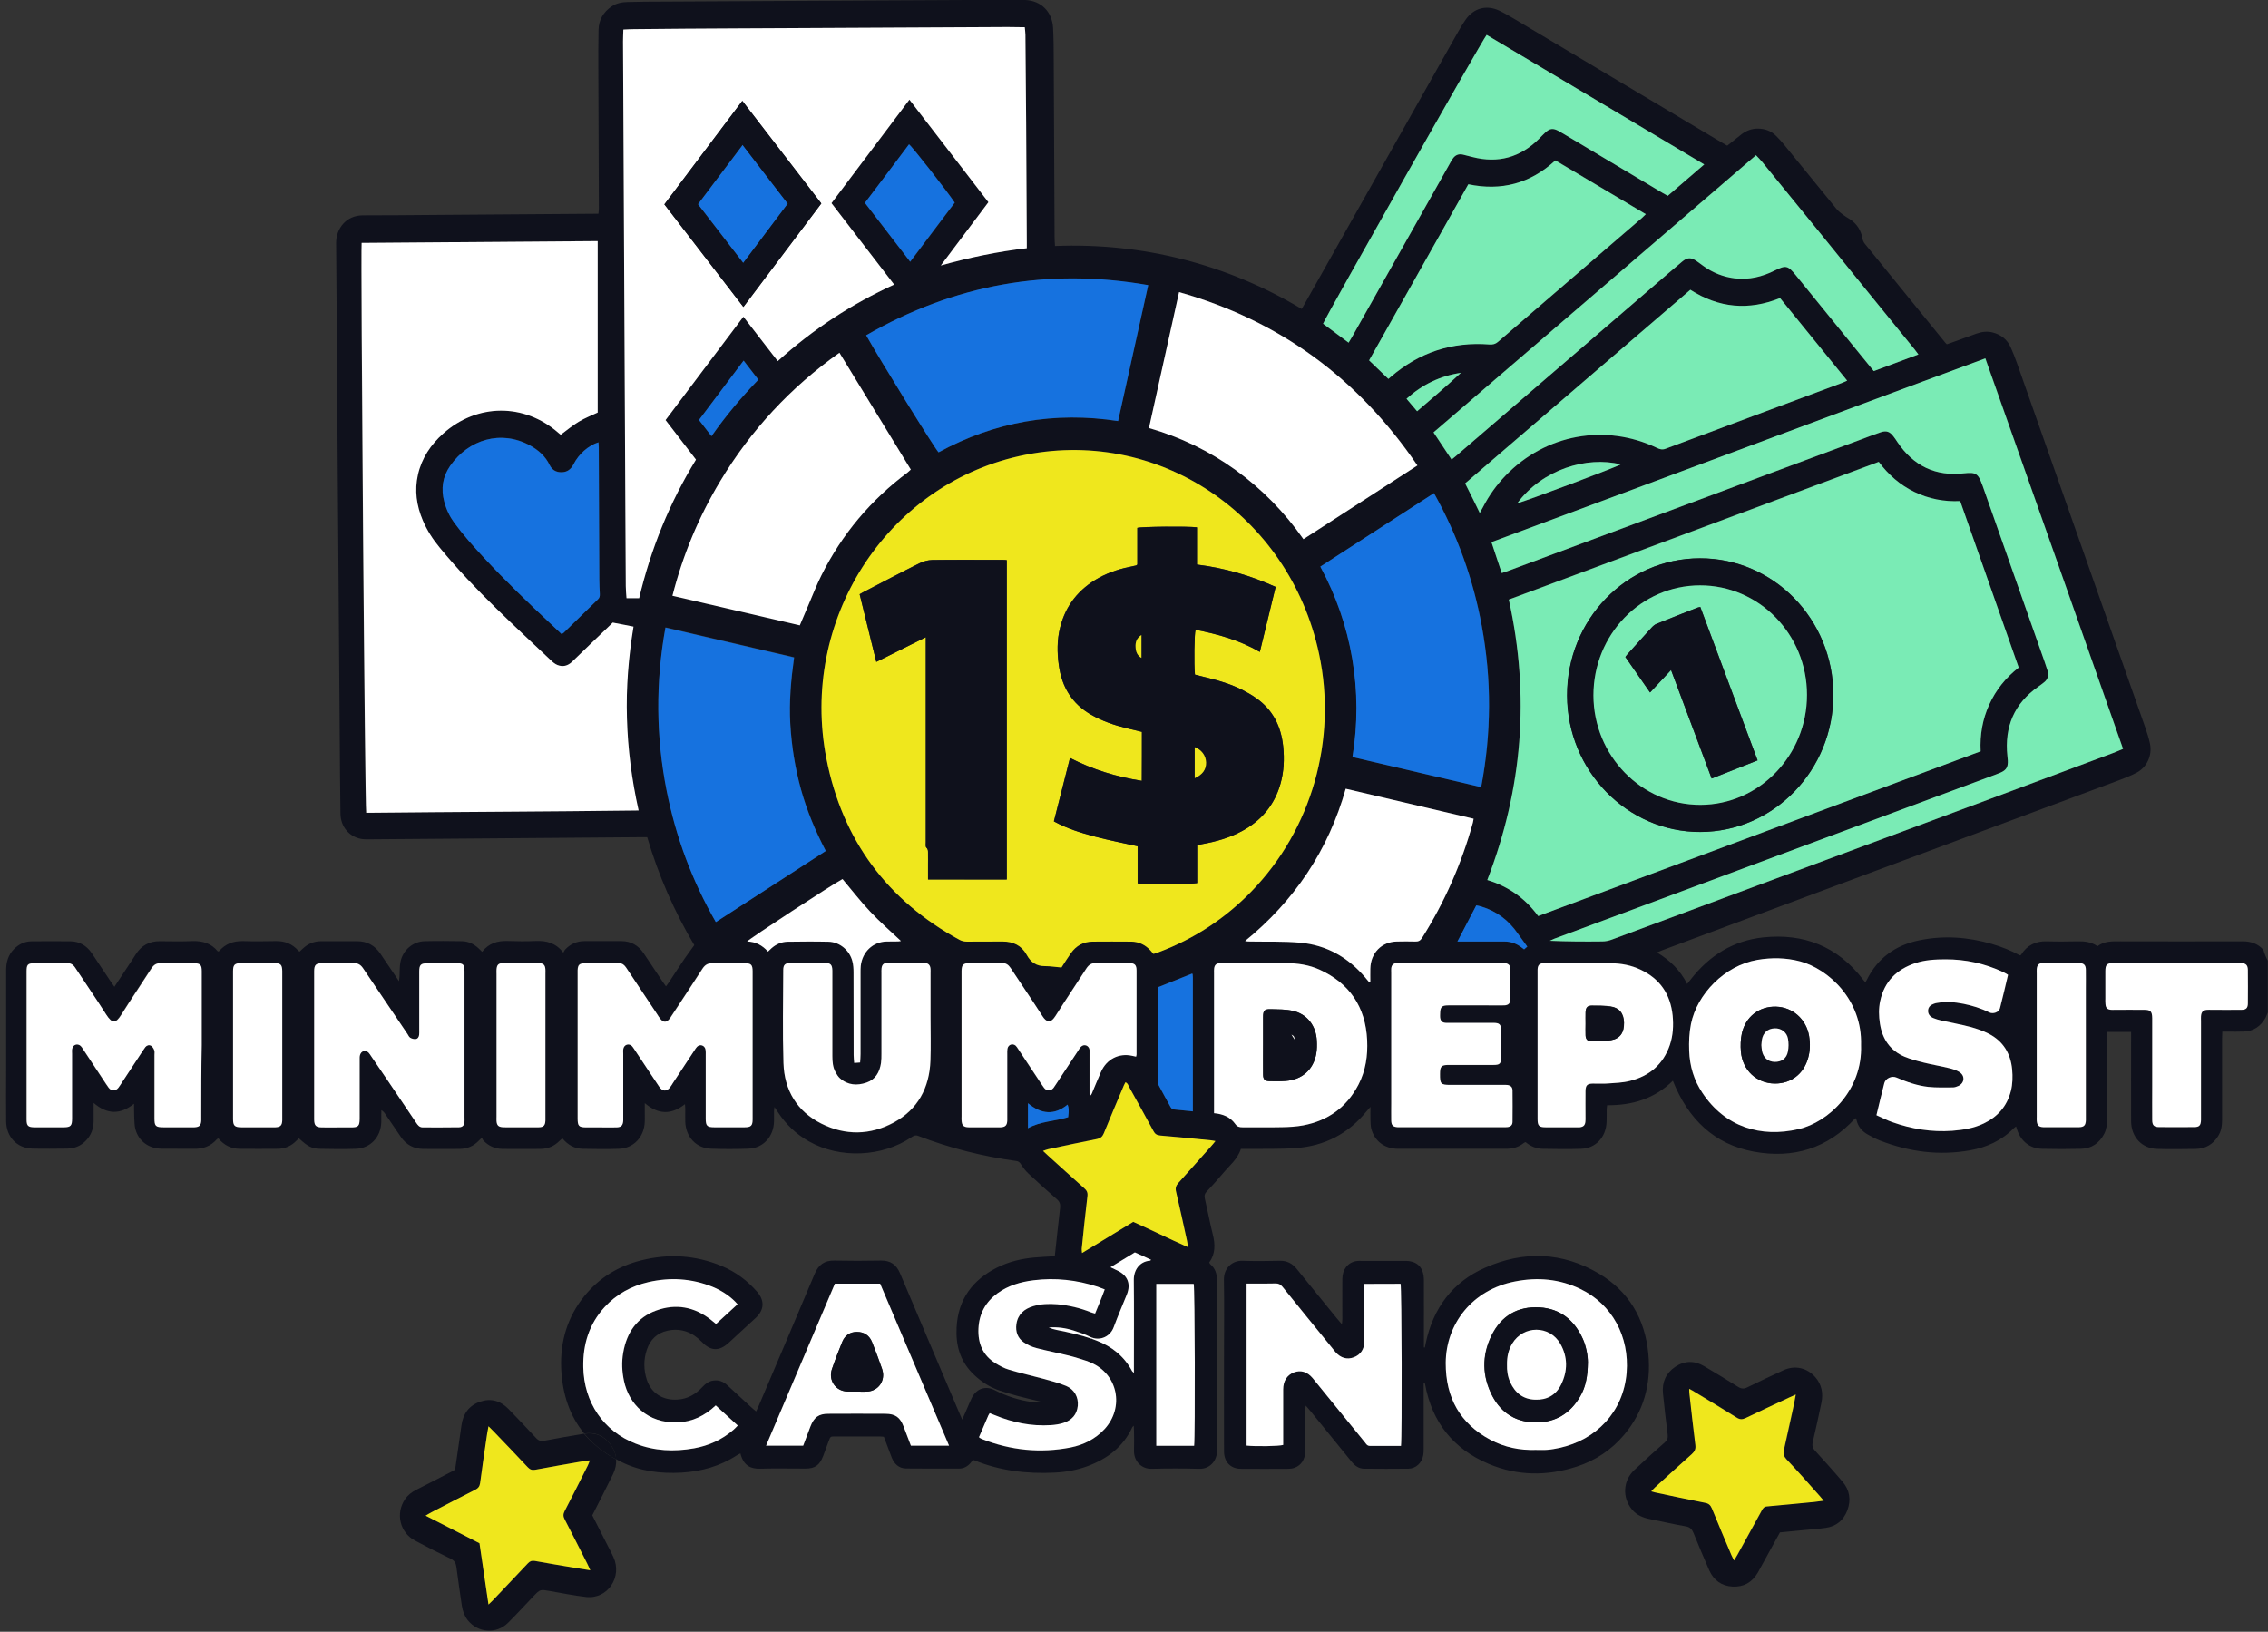
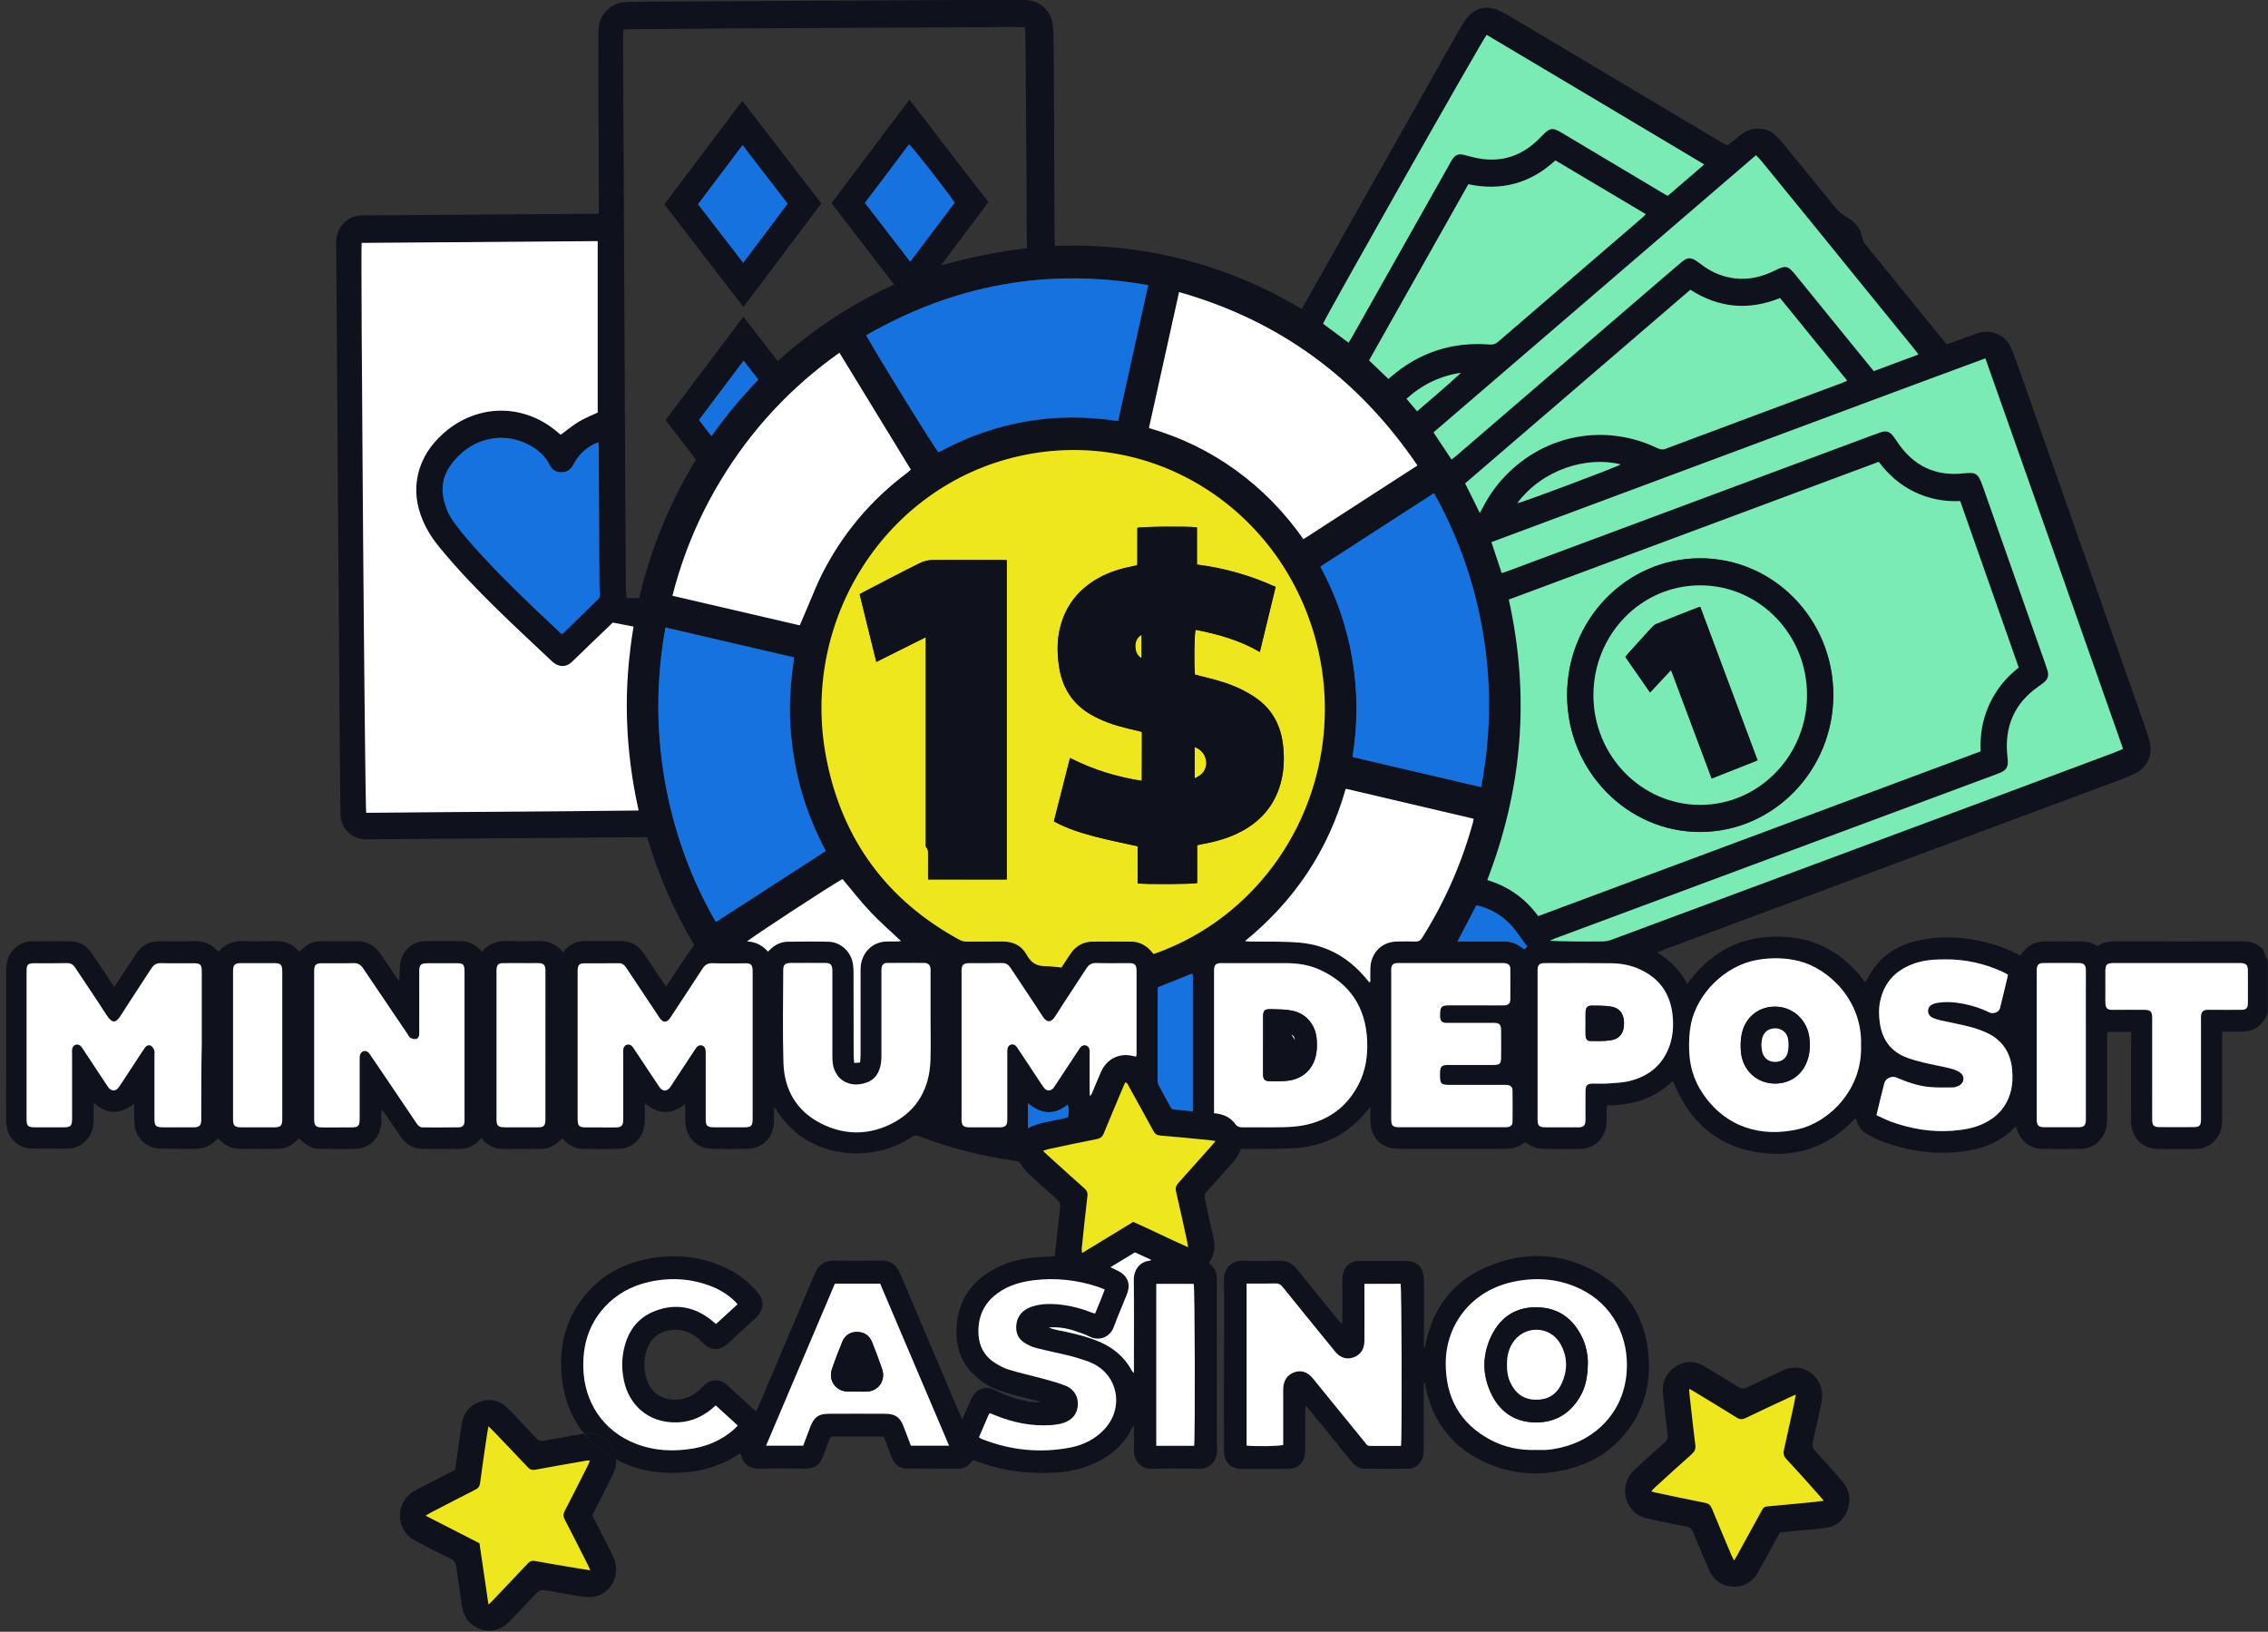
<svg xmlns="http://www.w3.org/2000/svg" width="2139" height="1539" viewBox="0 0 2139 1539" fill="none">
  <rect x="0" y="0" width="2139" height="1539" fill="#333333" stroke="none" />
  <g clip-path="url(#clip0_3_565)">
    <path d="M1124.2 918.2C1113.3 922.6 1102.6 926.8 1092.1 931.1C1092 931.7 1091.8 932.1 1091.8 932.4C1091.8 961.4 1091.7 990.5 1091.8 1019.5C1091.8 1021 1092.2 1022.6 1092.9 1023.8C1096.5 1030.5 1100.2 1037.1 1103.8 1043.8C1104.6 1045.2 1105.4 1046.3 1107.1 1046.4C1112.8 1046.9 1118.5 1047.5 1125 1048.2C1125 1005.7 1125 963.9 1125 922.1C1125 920.9 1124.8 919.8 1124.7 918.6C1124.7 918.5 1124.5 918.3 1124.4 918.3C1124.3 918.2 1124.2 918.2 1124.2 918.2ZM2139 906.4V954.4C2138.2 956.2 2137.6 958.2 2136.7 959.9C2132.1 968 2125.4 972.6 2116.2 972.9C2111.2 973.1 2106.3 973 2101.3 973H2095.9C2095.8 975.4 2095.7 977.4 2095.7 979.4C2095.7 1005.1 2095.7 1030.8 2095.7 1056.4C2095.7 1061.8 2094.9 1066.9 2092 1071.5C2087.1 1079.4 2079.9 1083.5 2070.8 1083.6C2058.7 1083.8 2046.6 1083.9 2034.6 1083.6C2020.1 1083.3 2009.9 1072.4 2009.9 1057.3C2009.8 1031.3 2009.9 1005.3 2009.9 979.2V973.3H1987.4C1987.3 975 1987.2 976.8 1987.2 978.5C1987.2 1004.4 1987.2 1030.2 1987.2 1056.1C1987.2 1060.8 1986.6 1065.3 1984.5 1069.4C1979.8 1078.4 1972.4 1083.3 1962.5 1083.5C1950.3 1083.8 1938 1083.8 1925.8 1083.5C1914.5 1083.2 1906.1 1076.5 1902.4 1065.6C1902.1 1064.7 1901.8 1063.7 1901.4 1062.4C1900.4 1063.2 1899.6 1063.7 1898.9 1064.4C1887.5 1075.9 1873.6 1082.1 1858.1 1084.9C1829 1090.1 1800.8 1086.4 1773.3 1075.8C1769.3 1074.3 1765.5 1072.2 1761.7 1070.1C1756.2 1067.1 1752.3 1062.6 1750.9 1056.2C1750.8 1055.8 1750.4 1055.4 1749.9 1054.5C1723.6 1083.4 1691.1 1092.9 1654.2 1086.2C1616.7 1079.3 1592.2 1055.6 1577.7 1019.3C1560.5 1036.3 1539.4 1042.6 1515.7 1042.4C1515.5 1044.1 1515.3 1045.6 1515.3 1047.1C1515.2 1050.8 1515.4 1054.6 1515.2 1058.3C1514.6 1072.7 1504.9 1083.1 1491 1083.5C1478.9 1083.9 1466.9 1083.7 1454.8 1083.5C1448.8 1083.4 1443.5 1081.1 1438.8 1077.2C1438.1 1077.5 1437.5 1077.7 1437 1078.1C1432.1 1082.1 1426.4 1083.5 1420.3 1083.5C1386.4 1083.5 1352.5 1083.5 1318.6 1083.5C1305.8 1083.5 1296.1 1076.1 1293.2 1064.2C1292.6 1061.6 1292.6 1058.8 1292.5 1056.1C1292.4 1052.4 1292.5 1048.8 1292.5 1044C1290.8 1045.9 1289.9 1046.8 1289.1 1047.8C1271.7 1069.4 1249.1 1080.9 1222.1 1082.8C1206.9 1083.9 1191.7 1083.4 1176.5 1083.6C1174.5 1083.6 1172.6 1083.6 1170.3 1083.6C1167.1 1093.5 1159.2 1099.6 1153 1107.1C1148.1 1112.9 1143.1 1118.5 1137.9 1124C1136.1 1125.9 1135.7 1127.7 1136.3 1130.4C1138.9 1141.6 1141 1153 1143.8 1164.2C1146.2 1173.7 1146.3 1182.7 1140.4 1190.8C1140.9 1191.5 1141.1 1192 1141.4 1192.3C1146 1196.1 1147.7 1201.1 1147.7 1207.1C1147.6 1247.2 1147.7 1287.4 1147.7 1327.5C1147.7 1340.9 1147.4 1354.4 1147.8 1367.8C1148.1 1376.6 1141.9 1385.7 1130.8 1385.3C1115.9 1384.9 1101 1384.9 1086.2 1385.3C1076.6 1385.6 1069.2 1378.1 1069.5 1368C1069.7 1361.9 1069.6 1355.8 1069.5 1349.6C1069.5 1348.1 1069.4 1346.6 1069.3 1344.7C1068.6 1345.4 1068.2 1345.6 1068 1345.9C1059.3 1364.8 1044.2 1375.9 1025.7 1382.8C1015.7 1386.5 1005.2 1388.4 994.6 1388.9C968.6 1390.2 943.1 1387.2 918.7 1377.2C918.4 1377.1 918.1 1377.1 917.5 1377.1C916.8 1378 916 1379.1 915.1 1380.1C912.3 1383.2 908.8 1385.1 904.6 1385.1C887.9 1385.1 871.2 1385.2 854.5 1385C847.9 1384.9 843.5 1380.9 841 1374.7C838.5 1368.3 836.1 1361.8 833.6 1355.1C832.2 1355 830.9 1354.8 829.6 1354.8C815.5 1354.8 801.5 1354.8 787.4 1354.8C783.3 1354.8 783.2 1354.8 781.7 1358.8C779.9 1363.5 778.2 1368.3 776.4 1373.1C773 1382 768.7 1385.1 759.5 1385.1C745.3 1385.1 731 1384.8 716.8 1385.2C708.4 1385.4 701.3 1382.7 698.3 1370.8C697.1 1371.4 696 1371.9 694.9 1372.6C679 1382.9 661.5 1387.8 642.8 1388.9C623 1390 603.8 1387.7 585.7 1378.7C584.1 1377.9 582.6 1377.1 581.1 1376.3C580.8 1371.5 579 1366.8 575.8 1362.4C569.6 1353.8 561.1 1350.5 551 1352C537.6 1335.8 530.4 1315.4 529.3 1290.9C528.2 1265.3 535.1 1242.1 551.2 1222.3C565.3 1205 583.3 1194.1 604.4 1188.8C630.3 1182.2 655.9 1183.7 680.8 1194.1C693.7 1199.5 704.8 1207.7 714.1 1218.4C721.3 1226.7 720.8 1235.5 712.7 1243C704.2 1250.9 695.7 1258.7 687.2 1266.5C678.3 1274.6 670.4 1274.4 662.1 1265.8C653.1 1256.5 642.4 1252.3 629.7 1255C619.8 1257.1 613.2 1263.4 610 1273.1C606.9 1282.4 607 1291.9 610 1301.2C614.1 1314 625.2 1321 639.1 1320C648.6 1319.4 656.1 1315 662.5 1308.1C665.3 1305.1 668.4 1302.7 672.6 1302.1C677.9 1301.3 682.3 1303 686.2 1306.7C693.8 1313.8 701.5 1320.8 709.1 1327.8C710.3 1328.9 711.6 1329.9 713.1 1331.2C714.1 1329.1 714.9 1327.5 715.6 1325.8C733.2 1284.4 750.9 1243 768.3 1201.5C772 1192.7 777.7 1188.7 787.1 1188.9C801.6 1189.2 816.2 1189.2 830.8 1188.9C839.7 1188.8 845.3 1192.5 848.9 1201C867.3 1244.7 885.9 1288.2 904.4 1331.8C905.2 1333.8 906.1 1335.7 907.5 1338.9C909.2 1335 910.5 1332.1 911.7 1329.3C913.2 1325.9 914.6 1322.4 916.2 1319.1C920.2 1310.4 928.2 1306.9 936.6 1310.4C937.1 1310.6 937.6 1310.8 938.1 1311.1C949.3 1316.8 961 1320.7 973.5 1322.3C976.4 1322.7 979.3 1322.7 982.2 1322.1C974.7 1320.3 967.1 1318.6 959.7 1316.6C954.1 1315.1 948.6 1313.4 943.1 1311.6C941.1 1310.9 939.1 1310.2 937.2 1309.3C929.6 1305.9 922.8 1300.9 916.8 1294.8C905.2 1282.9 901.3 1268.1 902.2 1251.9C903.6 1225.2 917.5 1207 940.4 1195.5C951.5 1189.9 963.4 1187.1 975.7 1186C982.1 1185.4 988.5 1185.2 994.8 1184.8C996.5 1169.6 998 1154.4 999.8 1139.3C1000.2 1135.7 999.4 1133.3 996.7 1131C987.6 1123.1 978.7 1115 969.9 1106.8C967.1 1104.2 964.8 1101.1 962.7 1097.8C961.6 1096.1 960.5 1095.3 958.5 1095C926.8 1090.6 895.9 1082.9 865.9 1071.3C863.2 1070.3 861.6 1071.3 859.6 1072.6C831.9 1091.3 792.2 1093 763.1 1076.6C751.1 1069.9 741.3 1060.6 733.7 1049C732.8 1047.6 731.8 1046.3 730.4 1044.1C730.2 1046 730 1047 730 1048.1C730 1051.2 730 1054.2 730 1057.3C729.8 1072 719.8 1083 705.6 1083.4C693.9 1083.8 682.1 1083.8 670.4 1083.4C656.5 1082.9 646.8 1072.3 646.3 1058C646.2 1053.9 646.3 1049.8 646.3 1045.8C646.3 1044.5 646.1 1043.2 646 1041.4C633.2 1051.5 620.9 1051.4 608.1 1040.4V1048.6C608.1 1051.7 608.2 1054.7 608.1 1057.8C607.7 1072.2 597.7 1083 583.7 1083.5C572.3 1083.9 560.9 1083.7 549.5 1083.5C541.8 1083.4 535.5 1079.8 530.4 1073.6C529.5 1074.4 528.6 1075.1 527.8 1075.9C522.9 1080.9 516.9 1083.5 510 1083.6C497.9 1083.7 485.9 1083.7 473.8 1083.6C466.9 1083.5 460.9 1080.9 456 1075.8C455.3 1075.1 455 1074 454.5 1073C453 1074.5 452.2 1075.2 451.5 1075.9C446.6 1081 440.6 1083.5 433.7 1083.6C422.1 1083.7 410.5 1083.7 399 1083.6C390.2 1083.5 383.1 1079.7 378 1072.2C373.2 1065.1 368.4 1058 363.5 1050.9C362.6 1049.5 361.6 1048.2 359.7 1047C359.7 1048.6 359.6 1050.1 359.6 1051.7C359.6 1053.9 359.6 1056.1 359.6 1058.3C359.2 1072.5 349.3 1083.1 335.4 1083.5C324.2 1083.9 312.9 1083.7 301.7 1083.5C294.1 1083.4 290.1 1081.2 281.9 1073.6C281.2 1074.2 280.5 1074.9 279.8 1075.6C274.8 1080.9 268.7 1083.5 261.6 1083.5C249.7 1083.6 237.8 1083.6 225.9 1083.5C217.8 1083.4 211.2 1080 206 1073.7C205.4 1074 204.9 1074.1 204.6 1074.4C198.8 1081.1 191.4 1083.7 182.9 1083.5C172.6 1083.3 162.4 1083.6 152.1 1083.4C140.3 1083.2 130.9 1076.4 127.8 1065.3C126.8 1061.8 126.8 1057.9 126.6 1054.2C126.4 1050.1 126.5 1045.9 126.4 1041C113.3 1051.5 100.9 1051.1 88.3 1040.2C88.3 1046.5 88.3 1052.1 88.3 1057.6C88.2 1064.7 85.8 1070.9 80.9 1075.9C76.1 1080.9 70.2 1083.2 63.5 1083.3C52.4 1083.4 41.3 1083.6 30.3 1083.3C16 1082.9 5.9 1072.2 5.8 1057.4C5.6 1041.4 5.8 1025.4 5.8 1009.4C5.8 977.9 5.8 946.5 5.8 915C5.8 907.3 7.8 900.6 13.2 895.1C17.8 890.5 23.2 887.9 29.6 887.8C42 887.7 54.4 887.6 66.8 887.8C75.1 888 81.7 891.9 86.5 898.9C92.4 907.7 98.3 916.6 104.2 925.4C105.3 927.1 106.5 928.7 107.9 930.7C112 924.5 115.8 918.8 119.6 913C122.4 908.8 125.2 904.6 127.9 900.3C133.3 891.7 140.9 887.6 150.8 887.7C161.1 887.8 171.3 888 181.6 887.6C191.1 887.3 199.3 889.7 205.4 897.3C206 897.2 206.4 897.3 206.6 897.1C212.6 890.1 220.2 887.4 229.2 887.6C239.4 887.9 249.7 887.8 260 887.6C268.4 887.4 275.6 890.1 281.3 896.6C281.6 897 282.1 897.2 282.6 897.5C284.2 896 285.7 894.4 287.4 893.1C292 889.4 297.2 887.7 303.1 887.7C314.3 887.7 325.6 887.7 336.8 887.7C346.1 887.7 353.4 891.6 358.7 899.4C364.4 907.8 370 916.1 376.3 925.4C376.6 923.2 376.7 922 376.8 920.8C377.1 916.2 376.8 911.5 377.7 907.1C380 896.1 389.4 888 400.4 887.7C412.1 887.4 423.9 887.5 435.6 887.7C441.6 887.8 446.8 890.2 451.3 894.4C452.4 895.4 453.4 896.5 454.7 897.7C460.9 889.7 469.1 887.2 478.6 887.5C487.5 887.8 496.5 887.9 505.4 887.5C515.3 887.1 524.1 889.2 531.3 898.5C532.1 897.2 532.4 896.2 533.1 895.5C538.1 890.2 544.2 887.6 551.3 887.6C562.9 887.6 574.5 887.6 586 887.6C594.9 887.6 601.9 891.5 607 899C612.9 907.8 618.8 916.7 624.7 925.5C625.7 927 626.8 928.5 628.1 930.3C629.3 928.6 630.3 927.4 631.2 926C635.9 918.8 640.6 911.6 645.4 904.5C648.3 900.2 651.5 896.1 654.8 891.4C636 859.8 621.1 825.9 610.4 789.6C608.4 789.6 606.6 789.6 604.9 789.6C519.6 790.3 434.2 790.9 348.9 791.6C346.1 791.6 343.2 791.7 340.5 791.2C329.1 789 321.3 779.6 321.1 767.5C320.7 743 320.6 718.5 320.4 694C319.8 610.3 319.1 526.7 318.5 443C318 371.7 317.7 300.5 317 229.2C316.9 215.8 326.3 203.1 342.2 203.1C365 203.1 387.8 202.9 410.7 202.7C460.6 202.3 510.6 202 560.5 201.6C561.6 201.6 562.8 201.6 564.4 201.6C564.6 199.7 564.8 198.1 564.8 196.5C564.6 152.6 564.4 108.7 564.3 64.9C564.3 52.7 564.2 40.4 564.5 28.2C564.7 18.7 569.1 11.4 576.8 6.1C581.4 3 586.6 2 591.9 1.9C603.1 1.6 614.4 1.5 625.6 1.5C687.6 1.1 749.6 0.8 811.7 0.5C858.8 0.2 906 4.88311e-05 953.1 -0.2C957.7 -0.2 962.4 -0.2 967 4.88311e-05C982 0.7 992.4 11.1 993.2 26.5C993.7 36.2 993.8 45.9 993.8 55.6C994.1 111.6 994.3 167.5 994.6 223.5C994.6 226.2 994.8 228.8 995 232C1036.1 230.4 1076.2 234.5 1115.8 244.6C1155.2 254.7 1192.3 270.2 1227.7 291.4C1228.8 289.4 1229.7 287.9 1230.6 286.3C1278.1 202 1325.6 117.8 1373.2 33.5C1376 28.5 1378.9 23.5 1382.1 18.8C1389.8 7.6 1401.9 4.3 1414.1 10.1C1418.9 12.4 1423.5 15.1 1428.1 17.8C1493.2 56.6 1558.2 95.4 1623.3 134.1C1625.1 135.2 1627 136.3 1629 137.4C1633.6 133.8 1637.9 130.2 1642.4 126.7C1647 123.2 1652.2 121.2 1658.1 121.3C1664.5 121.4 1670.2 123.4 1674.8 127.9C1677.7 130.7 1680.4 133.7 1682.9 136.8C1699.3 156.8 1715.6 177 1732 197C1733.8 199.2 1736.1 200.9 1738.3 202.6C1740.3 204.1 1742.5 205.4 1744.6 206.7C1751.3 211.1 1755.2 217.2 1756.6 225.2C1756.9 226.8 1757.6 228.4 1758.6 229.7C1783.9 260.9 1809.3 292.1 1834.7 323.3C1835 323.7 1835.4 324 1836.1 324.7C1837.6 324.2 1839.3 323.6 1841 323C1848.6 320.2 1856.2 317.4 1863.9 314.7C1869 312.9 1874.2 312.2 1879.5 313.6C1887.1 315.6 1893 320.1 1896.3 327.5C1898.5 332.4 1900.5 337.5 1902.3 342.6C1942.7 457.1 1983 571.7 2023.3 686.3C2025 691.2 2026.6 696.3 2027.7 701.4C2030 712.4 2024.8 723.7 2015 728.8C2009.9 731.5 2004.4 733.6 1999 735.7C1855.4 789.2 1711.7 842.7 1568.1 896.1C1566.6 896.7 1565.1 897.3 1562.7 898.3C1575.1 905.7 1584.6 915.1 1591.2 928C1592.5 926.3 1593.5 925.1 1594.5 923.8C1612.2 901.1 1634.7 887.1 1663 884.1C1701.2 880.1 1733 892.5 1757.1 923.9C1757.7 924.7 1758.4 925.5 1759.2 926.4C1759.8 925.5 1760.3 924.9 1760.6 924.2C1771 903.3 1788 891.4 1809.9 886.9C1833 882.1 1855.9 883.7 1878.6 890.3C1887.8 893 1896.7 896.5 1905 901.1C1905.5 900.8 1906 900.8 1906.1 900.5C1911.8 891.4 1920 887.5 1930.5 887.8C1940.3 888.1 1950 888 1959.8 887.8C1966.2 887.7 1972.3 888.4 1978.2 892.4C1984.7 887.4 1992.4 887.8 2000 887.8C2038.4 887.9 2076.7 887.9 2115.1 887.8C2122.8 887.8 2129.6 890 2134.7 895.9C2135.5 899 2137 902.9 2139 906.4ZM2120 946.3C2120.1 935.8 2120.1 925.2 2120 914.7C2120 910.3 2118.2 908.6 2114 908.4C2112.8 908.3 2111.7 908.4 2110.5 908.4C2091.3 908.4 2072.1 908.4 2053 908.4C2033 908.4 2013 908.4 1993 908.4C1987.2 908.4 1985.7 909.9 1985.7 916C1985.6 924.5 1985.7 933 1985.7 941.5C1985.7 943.4 1985.6 945.2 1985.8 947.1C1986.1 950.8 1987.6 952.2 1991.1 952.5C1992.3 952.6 1993.4 952.5 1994.6 952.5C2003.9 952.5 2013.1 952.5 2022.4 952.5C2028.4 952.5 2029.9 954.1 2029.9 960.4C2029.9 961.4 2029.9 962.4 2029.9 963.5C2029.9 983.9 2029.9 1004.3 2029.9 1024.7C2029.9 1035.2 2029.9 1045.8 2029.9 1056.3C2029.9 1061.4 2031.5 1063 2036.4 1063.1C2047.5 1063.2 2058.6 1063.2 2069.6 1063.1C2074.3 1063.1 2075.7 1061.4 2075.9 1056.6C2075.9 1055.2 2075.9 1053.9 2075.9 1052.5C2075.9 1022.6 2075.9 992.6 2075.9 962.7C2075.9 961.3 2075.8 960 2075.9 958.6C2076.2 954.5 2077.8 952.8 2081.7 952.5C2083 952.4 2084.3 952.5 2085.7 952.5C2095.1 952.5 2104.5 952.6 2114 952.5C2118.3 952.4 2119.9 950.8 2120 946.3ZM1992.1 710.5C1995.3 709.3 1998.4 707.9 2002.3 706.3C1959.1 583.5 1916.1 461.2 1872.6 338C1794.4 366.9 1717 395.9 1639.6 424.6C1562 453.5 1484.4 482.4 1406.8 511.3C1410.1 521.3 1413.2 530.6 1416.5 540.5C1418.7 539.8 1420.4 539.3 1422.1 538.6C1533 497.3 1643.9 456 1754.8 414.7C1761.2 412.3 1767.5 409.9 1773.9 407.7C1779.3 405.9 1782.5 407 1786 411.7C1787.2 413.3 1788.3 415 1789.5 416.7C1804.8 439.5 1825.8 449.5 1852.6 446.4C1863.6 445.1 1865.9 446.5 1869.6 457.1C1869.7 457.4 1869.8 457.7 1870 458.1C1889.5 513.4 1908.9 568.7 1928.4 623.9C1929.4 626.8 1930.4 629.6 1931.3 632.6C1932.6 636.9 1931.6 640.7 1928 643.5C1926.2 644.9 1924.3 646.3 1922.4 647.7C1899.9 663.5 1890.5 685.4 1893.4 713.1C1893.5 714.4 1893.8 715.8 1893.8 717.2C1894.1 723.4 1892.3 726.4 1886.9 728.7C1885.2 729.4 1883.5 730.1 1881.8 730.7C1805.7 759 1729.6 787.3 1653.5 815.6C1591.1 838.8 1528.6 862.1 1466.2 885.3C1464.7 885.9 1463.2 886.6 1461.8 887.3C1478.4 888 1494.8 888.1 1511.2 887.9C1514.3 887.9 1517.5 887.3 1520.3 886.2C1639.6 841.9 1758.9 797.5 1878.2 753.1C1916 738.9 1954.1 724.8 1992.1 710.5ZM1967.3 933.2C1967.3 927.1 1967.4 921 1967.3 914.8C1967.2 910.3 1965.6 908.4 1961.4 908.4C1949.8 908.3 1938.2 908.3 1926.7 908.4C1923 908.4 1921.4 910.3 1921.1 914.1C1921 915.4 1921.1 916.8 1921.1 918.2C1921.1 963.3 1921.1 1008.3 1921.1 1053.4C1921.1 1054.6 1921.1 1055.8 1921.1 1057C1921.3 1061.4 1922.9 1063.1 1927.3 1063.2C1930.9 1063.3 1934.6 1063.2 1938.2 1063.2C1945.8 1063.2 1953.4 1063.3 1961 1063.2C1965.7 1063.1 1967.2 1061.4 1967.4 1056.7C1967.4 1055.5 1967.4 1054.3 1967.4 1053.1C1967.4 1030.7 1967.4 1008.2 1967.4 985.8C1967.3 968.2 1967.3 950.7 1967.3 933.2ZM1896.5 1029C1898.2 1022.3 1898.4 1015.5 1897.7 1008.7C1896.3 993.5 1889.2 982 1875.9 975.1C1870.3 972.3 1864.3 970.2 1858.3 968.6C1849.2 966.2 1839.9 964.6 1830.7 962.5C1828.3 962 1825.9 961.2 1823.6 960.3C1820.1 958.8 1818.3 956.2 1818.6 953C1818.9 949.4 1821.3 947.7 1824.3 946.7C1825.2 946.4 1826.2 946.2 1827.2 946C1835.5 944.5 1843.7 945.1 1851.8 946.8C1860.2 948.5 1868.5 951 1876.2 954.9C1880.1 956.8 1885.5 954.9 1886.4 951C1889 940.7 1891.4 930.3 1894 919.5C1892.3 918.5 1890.8 917.5 1889.2 916.8C1871.9 908.8 1853.8 904.8 1834.9 904.9C1825.3 905 1815.7 905.5 1806.5 908.5C1789.2 914.2 1777.4 925.5 1773.4 944.3C1771.9 951.3 1772.1 958.5 1773.2 965.6C1775.5 980.3 1783.1 991.1 1796.6 996.8C1802.4 999.2 1808.5 1000.8 1814.6 1002.3C1822.6 1004.3 1830.8 1005.6 1838.8 1007.6C1842.1 1008.4 1845.6 1009.6 1848.4 1011.4C1853.7 1014.9 1852.9 1021.7 1847.2 1024.3C1845.6 1025 1843.7 1025.7 1842 1025.7C1834.3 1025.7 1826.4 1026 1818.8 1025.2C1808.4 1024.1 1798.5 1020.6 1788.9 1016.4C1784.4 1014.5 1778.5 1017.1 1777.3 1021.7C1774.8 1031.4 1772.5 1041.1 1769.9 1051.9C1775 1054.2 1779.7 1056.6 1784.7 1058.4C1803 1064.9 1821.8 1067.9 1841.3 1066.6C1851.6 1065.9 1861.7 1064.3 1871.1 1059.7C1883.9 1053.4 1892.8 1043.5 1896.5 1029ZM1876.1 664.5C1882.4 650.5 1891.8 639 1903.9 629.6C1885.4 577.2 1867.1 525 1848.6 472.5C1833.4 473.3 1819 470.5 1805.5 463.9C1791.9 457.4 1780.8 447.7 1771.8 435.5C1655.4 478.8 1539.4 522 1422.9 565.4C1443.1 656 1435.9 743.9 1402.6 829.9C1422.4 835.9 1438.4 847.1 1450.6 863.9C1589.9 812 1728.9 760.3 1867.9 708.5C1867.2 692.9 1869.9 678.3 1876.1 664.5ZM1809.3 334.3C1807.8 332.3 1806.7 330.8 1805.6 329.4C1775.9 292.9 1746.2 256.4 1716.5 219.8C1698.4 197.5 1680.2 175.2 1662 152.9C1660.2 150.7 1658.2 148.8 1656 146.4C1554.4 233.7 1453.2 320.7 1351.9 407.8C1357.7 416.4 1363.2 424.8 1368.9 433.4C1370.4 432.2 1371.6 431.3 1372.7 430.4C1435.5 376.4 1498.3 322.4 1561 268.4C1569.4 261.2 1577.7 254 1586.2 246.9C1591.2 242.7 1594.5 242.6 1599.7 246C1602.1 247.6 1604.3 249.3 1606.6 251C1615.5 257.3 1625.2 261.2 1635.9 262.5C1649.3 264.2 1661.8 261.2 1673.8 255.1C1684.2 249.9 1686.1 250.4 1693.6 259.6C1712.4 282.7 1731.1 305.8 1749.9 328.9C1755.5 335.8 1761.1 342.7 1767.1 350C1781.3 344.8 1795 339.6 1809.3 334.3ZM1696.3 1065C1724.3 1058.5 1756.6 1028.3 1755.1 985.8C1756.5 943 1724.4 914 1697.7 906.9C1684.3 903.3 1670.9 903.1 1657.4 905.5C1626.5 910.8 1600.5 937.8 1594.8 965.9C1593.1 974.3 1592.8 982.8 1593.1 991.3C1593.5 1005.8 1597.6 1019.1 1605.6 1031C1626.8 1062.8 1660.4 1073.4 1696.3 1065ZM1737.9 360.9C1739.2 360.4 1740.5 359.7 1742.1 359C1720.8 332.8 1699.8 307 1678.8 281.1C1649.2 293.1 1621 290.5 1594.2 273.3C1523.3 334.3 1452.7 395 1381.8 455.9C1384.2 460.6 1386.5 465.1 1388.7 469.7C1390.9 474.2 1393.1 478.7 1395.6 483.8C1396.9 481.5 1397.8 480 1398.6 478.4C1404.3 467.4 1411.4 457.4 1420 448.5C1457.6 409.5 1514.1 399.2 1562.8 422.5C1565.4 423.7 1567.7 424.5 1570.7 423.3C1626.4 402.4 1682.1 381.7 1737.9 360.9ZM1574.9 985.5C1577.9 976.5 1578.4 967.2 1577.5 957.8C1575.5 937.4 1565.4 923 1547.4 914.4C1538.6 910.2 1529.1 908.5 1519.5 908.4C1504 908.3 1488.4 908.3 1472.9 908.3C1467.4 908.3 1462 908.2 1456.5 908.3C1452.1 908.4 1450.5 910.1 1450.4 914.4C1450.4 915.6 1450.4 916.8 1450.4 918V985.3C1450.4 1008.6 1450.4 1031.9 1450.4 1055.2C1450.4 1061.6 1451.7 1063 1457.9 1063.1C1467.5 1063.1 1477.1 1063.1 1486.7 1063.1C1487.9 1063.1 1489 1063.2 1490.2 1063.1C1493.7 1062.7 1495.2 1061.2 1495.5 1057.6C1495.6 1056.2 1495.6 1054.9 1495.6 1053.5C1495.6 1045.3 1495.5 1037.2 1495.6 1029C1495.7 1023.5 1497.2 1022 1502.4 1021.9C1507.2 1021.8 1512 1022.2 1516.8 1021.8C1523.7 1021.3 1530.7 1021.1 1537.4 1019.4C1555.3 1014.9 1568.6 1004.1 1574.9 985.5ZM1572.9 184.7C1584.3 174.9 1595.6 165.2 1607.3 155.1C1538.4 114.1 1470.2 73.3 1402.1 32.9C1398.5 36.7 1251 297.4 1247.8 305.3C1255.7 311.2 1263.7 317.1 1271.9 323.2C1273.2 321.1 1274.2 319.4 1275.2 317.7C1305.6 263.7 1336 209.8 1366.5 155.8C1367.7 153.7 1368.8 151.7 1370.1 149.7C1372.4 146.3 1375.6 144.9 1379.6 145.8C1382.7 146.5 1385.7 147.4 1388.7 148.1C1412.8 154.3 1433.8 148.6 1451.6 130.8C1453.5 128.9 1455.3 126.9 1457.3 125.1C1461.7 121.1 1464.6 120.7 1469.9 123.5C1472 124.6 1473.9 125.8 1475.9 127C1506.6 145.3 1537.4 163.6 1568.1 182C1569.6 182.9 1571.2 183.8 1572.9 184.7ZM1548.7 205.5C1549.8 204.6 1550.8 203.5 1552.3 202C1523.6 184.9 1495.4 168.1 1467.1 151.2C1443.3 173.1 1415.9 180.3 1385 173.7C1353.7 229.3 1322.5 284.5 1291.4 339.8C1297.7 345.8 1303.7 351.6 1309.6 357.3C1310.6 356.5 1311.1 356.1 1311.6 355.6C1338.6 332.2 1369.8 322.1 1404.9 324.8C1408.1 325 1410.5 324.5 1413 322.3C1458.1 283.4 1503.4 244.5 1548.7 205.5ZM1528.5 438C1496.6 430 1454.6 442.6 1431 474.6C1438.1 473.1 1525.7 440.1 1528.5 438ZM1437.5 895.4C1438.7 894.3 1439.8 893.4 1440.5 892.8C1437.4 888.5 1434.5 884.7 1431.8 880.7C1423.1 868.1 1411.7 859.4 1397.2 855C1395.7 854.5 1394.1 854.3 1392.5 853.9C1386.6 865.2 1380.8 876.2 1374.7 888C1377.3 888 1379.1 888 1381 888C1393.7 888 1406.4 888 1419.1 888C1424.9 888 1430.1 889.8 1434.8 893.3C1435.5 894 1436.4 894.6 1437.5 895.4ZM1426.5 1058C1426.6 1048.1 1426.6 1038.3 1426.5 1028.4C1426.5 1025.3 1424.9 1023.8 1421.9 1023.5C1420.4 1023.3 1418.9 1023.4 1417.4 1023.4C1401 1023.4 1384.7 1023.4 1368.3 1023.4C1358.9 1023.4 1358.2 1022.6 1358.2 1013C1358.2 1006 1359.6 1004.6 1366.2 1004.6C1380.3 1004.6 1394.3 1004.6 1408.4 1004.6C1414.6 1004.6 1415.8 1003.5 1415.8 997.3C1415.8 989 1415.8 980.6 1415.8 972.3C1415.8 966.3 1414.4 964.9 1408.4 964.9C1396.7 964.9 1384.9 964.9 1373.2 964.9C1370.1 964.9 1366.9 965 1363.8 964.9C1360.3 964.8 1358.7 963.1 1358.3 959.7C1358.2 958.7 1358.3 957.7 1358.3 956.6C1358.3 949.9 1359.7 948.4 1366.1 948.4C1378.3 948.4 1390.6 948.4 1402.8 948.4C1408.1 948.4 1413.4 948.5 1418.7 948.4C1422.6 948.3 1424.5 946.7 1424.5 943C1424.6 933.3 1424.6 923.6 1424.5 913.9C1424.5 910.6 1422.7 909 1419.6 908.6C1418.6 908.5 1417.6 908.5 1416.6 908.5C1384.5 908.5 1352.4 908.5 1320.3 908.5C1319.3 908.5 1318.3 908.4 1317.3 908.5C1314.1 908.8 1312.5 910.4 1312.2 913.6C1312.1 915 1312.2 916.3 1312.2 917.7C1312.2 940.3 1312.2 962.9 1312.2 985.6C1312.2 1004 1312.2 1022.3 1312.2 1040.7C1312.2 1046.1 1312.1 1051.6 1312.2 1057C1312.3 1061.5 1313.8 1063 1318.2 1063.3C1319.2 1063.4 1320.2 1063.3 1321.2 1063.3C1353.3 1063.3 1385.4 1063.3 1417.5 1063.3C1419 1063.3 1420.5 1063.4 1422 1063.2C1424.8 1062.6 1426.4 1061.1 1426.5 1058ZM1397 742.4C1406.7 691.3 1406.9 640.9 1397.6 590.4C1389.4 546.2 1374.5 504.5 1352.5 465.1C1316.6 488.3 1281.1 511.3 1245.3 534.4C1260.2 562 1270.2 590.8 1275.4 621.3C1280.6 652 1280.7 682.8 1275.6 714C1316.2 723.5 1356.3 732.9 1397 742.4ZM1389.1 776C1389.4 774.9 1389.5 773.7 1389.8 772.2C1349.5 762.8 1309.5 753.4 1269 743.9C1260.9 772.6 1248.9 799.1 1232.7 823.5C1216.5 847.9 1196.8 869 1174.1 887.5C1176 888 1177.8 888 1179.5 888C1195 888.3 1210.6 887.7 1226 889.1C1250.6 891.3 1271 902.7 1287.3 921.8C1288.6 923.3 1289.8 924.8 1291.1 926.4C1291.5 926.2 1291.8 926.1 1292.2 925.9C1292.2 921.9 1292.2 917.8 1292.2 913.8C1292.4 898.9 1302.8 888.2 1317.3 888C1323.1 887.9 1328.9 887.8 1334.6 888C1337.5 888.1 1339.4 887.2 1341 884.6C1362.5 850.8 1378.4 814.6 1389.1 776ZM1336.5 387.9C1350.5 375.8 1364.4 364 1377.9 351.6C1358.4 354.5 1341.4 362.6 1326.6 376.1C1330.1 380.3 1333.2 384 1336.5 387.9ZM1281.1 1023C1287.9 1009.9 1290 995.7 1289.3 981C1287.8 949.4 1272.5 927.3 1244.6 914.5C1234.5 909.9 1223.7 908.3 1212.7 908.3C1192.7 908.3 1172.7 908.3 1152.7 908.3C1151.9 908.3 1151 908.3 1150.2 908.3C1147 908.6 1145.4 910.1 1145 913.3C1144.8 914.6 1144.9 916 1144.9 917.4V1050C1153.4 1050.8 1160.2 1053.6 1164.9 1060.2C1166.7 1062.8 1168.8 1063.3 1171.6 1063.3C1184.2 1063.2 1196.7 1063.4 1209.3 1063.2C1215.9 1063.1 1222.6 1062.7 1229 1061.5C1252.2 1057.1 1269.9 1044.5 1281.1 1023ZM1180.2 840.9C1237.2 782.3 1261.3 697.6 1244.1 616.6C1216.1 485.3 1091 401.1 961.2 430.1C835.2 458.3 754 585.4 779.4 715.4C794.5 792.6 837.3 849.4 904.9 886.3C907.2 887.5 909.4 888 912 888C923.2 887.9 934.5 888 945.7 887.9C955.4 887.8 963.4 891.6 968.2 900.3C972.2 907.6 977.4 911.1 985.5 911.1C990.7 911.1 996 911.9 1001.1 912.4C1004.2 907.7 1007 903.2 1010 898.9C1015 891.8 1021.8 888.1 1030.3 888C1042.5 887.9 1054.8 887.9 1067 888C1074.2 888 1080.2 890.9 1085 896.3C1085.9 897.3 1086.7 898.3 1087.9 899.6C1089.9 899 1091.4 898.5 1093 897.9C1126.1 885.5 1155.2 866.5 1180.2 840.9ZM1229.4 508.5C1265.3 485.3 1300.9 462.3 1336.9 439C1280.8 356.4 1206.4 302.2 1112.1 275.5C1102.6 318.5 1093.2 361 1083.7 403.7C1113.5 412.4 1140.6 425.4 1165.4 443.3C1190.2 461.3 1211.4 483.1 1229.4 508.5ZM1146.3 1076.2C1144.3 1075.9 1143.2 1075.6 1142.2 1075.5C1126.2 1073.9 1110.3 1072.2 1094.3 1070.9C1091.1 1070.6 1089.3 1069.5 1087.8 1066.6C1080.3 1052.6 1072.6 1038.7 1064.8 1024.9C1064 1023.4 1063.6 1021.4 1061.4 1020.7C1060.9 1021.8 1060.4 1022.6 1060 1023.5C1053.6 1038.6 1047.2 1053.7 1041 1068.9C1039.7 1072.1 1037.9 1073.6 1034.6 1074.2C1019.2 1077.2 1003.8 1080.5 988.5 1083.8C987.2 1084.1 985.9 1084.7 983.7 1085.4C985.7 1087.3 986.9 1088.5 988.3 1089.7C999.7 1100 1011.1 1110.4 1022.6 1120.6C1025 1122.7 1026 1124.6 1025.6 1128C1023.6 1144.5 1022 1161.1 1020.2 1177.7C1020.1 1178.7 1020.3 1179.8 1020.5 1181.7C1037 1171.6 1052.9 1162 1068.8 1152.3C1086 1160 1102.7 1168.3 1120.5 1176.2C1120.1 1173.5 1119.9 1171.8 1119.5 1170.2C1116.1 1154.8 1112.9 1139.3 1109.2 1124C1108.3 1120.3 1109.1 1118 1111.5 1115.4C1121.9 1104 1132.1 1092.4 1142.4 1080.8C1143.6 1079.6 1144.7 1078.2 1146.3 1076.2ZM1126.3 1363.5C1127.4 1353.6 1127 1214.3 1125.9 1210.8C1114.2 1210.8 1102.5 1210.8 1090.7 1210.8C1090.7 1261.8 1090.7 1312.5 1090.7 1363.5C1102.6 1363.5 1114.3 1363.5 1126.3 1363.5ZM1084.7 1189C1084.9 1189 1085.1 1188.7 1085.6 1188.2C1080.5 1185.8 1075.6 1183.5 1070.5 1181.1C1063.1 1185.6 1055.8 1190.1 1047.5 1195.1C1050.4 1196.5 1052.3 1197.4 1054.2 1198.3C1063.8 1202.9 1066.9 1210.9 1062.9 1220.9C1058.8 1231.1 1054.4 1241.2 1050.6 1251.5C1047.4 1260.3 1038.3 1264.5 1030.1 1261.5C1029.5 1261.3 1028.9 1261 1028.3 1260.8C1023.4 1258.4 1018.2 1256.6 1013 1254.9C1005.3 1252.4 997.3 1251.3 989.2 1251.9C991.7 1253 994.3 1253.7 997 1254.3C1008.1 1256.5 1019.1 1258.9 1029.8 1262.6C1031.3 1263.1 1032.9 1263.7 1034.4 1264.3C1048.8 1269.9 1060.3 1279 1067.9 1293.1C1068.1 1293.5 1068.6 1293.9 1069.6 1294.8C1069.6 1292.1 1069.6 1290.2 1069.6 1288.3C1069.6 1261.3 1069.8 1234.3 1069.5 1207.2C1069.2 1197.8 1074.7 1189.7 1084.7 1189ZM1071.9 994.5C1071.9 968.1 1071.9 941.8 1071.9 915.4C1071.9 910.1 1070.2 908.4 1065 908.4C1054.6 908.3 1044.2 908.6 1033.7 908.3C1029.4 908.2 1026.7 909.7 1024.3 913.4C1014.7 928.4 1004.6 943.2 995.1 958.3C990.5 965.6 986.5 964 982.9 958.4C973.1 943.1 962.8 928.1 952.8 912.9C950.8 909.8 948.4 908.3 944.6 908.3C934.4 908.5 924.1 908.4 913.8 908.4C908.2 908.4 906.7 910 906.6 915.6C906.6 916.6 906.6 917.6 906.6 918.7C906.6 963.4 906.6 1008.2 906.6 1052.9C906.6 1054.1 906.6 1055.3 906.6 1056.5C906.8 1061.5 908.4 1063.2 913.3 1063.2C919.6 1063.3 925.9 1063.2 932.2 1063.2C936 1063.2 939.8 1063.3 943.6 1063.2C948 1063 949.5 1061.4 949.7 1056.9C949.8 1055.7 949.7 1054.5 949.7 1053.3C949.7 1033.6 949.7 1013.8 949.7 994.1C949.7 992.4 949.6 990.7 949.9 989C950.7 985.2 954.7 983.8 957.6 986.2C958.6 987 959.3 988.3 960 989.4C966.3 998.8 972.5 1008.2 978.7 1017.6C980.6 1020.4 982.3 1023.3 984.4 1026C986.9 1029.2 990.7 1029.2 993.3 1026.1C993.9 1025.3 994.5 1024.4 995 1023.6C1002.2 1012.6 1009.4 1001.6 1016.7 990.7C1017.5 989.4 1018.3 988.1 1019.4 987.1C1022.4 984.4 1026.7 986.1 1027.3 990.1C1027.5 991.4 1027.4 992.8 1027.4 994.2C1027.4 1006.1 1027.4 1018 1027.4 1029.9C1027.4 1031.1 1027.6 1032.3 1027.6 1033.6C1028.7 1032.9 1029.1 1032.2 1029.4 1031.5C1032.3 1024.6 1035.1 1017.7 1038.1 1010.9C1043.4 998.9 1055 993 1067.5 995.8C1068.6 996 1069.7 996.3 1071.2 996.6C1071.7 995.4 1071.9 995 1071.9 994.5ZM1054.5 397.2C1064 354.4 1073.4 311.9 1082.9 269C988.3 252.4 900.2 268.3 816.9 316.3C829.8 339.4 882.1 423.9 885.2 426.7C938.3 397.7 994.7 388 1054.5 397.2ZM1041.6 1348C1060.8 1327.4 1054.3 1295.8 1028.7 1285.1C1027.6 1284.6 1026.5 1284.2 1025.4 1283.9C1019.9 1282.2 1014.4 1280.3 1008.8 1278.9C998.4 1276.3 987.8 1274.3 977.4 1271.6C973.3 1270.5 969.2 1268.7 965.7 1266.3C959.9 1262.3 957.6 1256.2 958.6 1249C960 1239.5 966.1 1234.6 974.5 1232.1C981.9 1229.9 989.5 1229.6 997.1 1230.3C1008 1231.2 1018.6 1233.7 1028.9 1237.9C1030.1 1238.4 1031.3 1238.7 1032.8 1239.1C1035.9 1231.4 1039.1 1224.1 1041.9 1216.3C1039.3 1215.3 1037.3 1214.4 1035.3 1213.8C1015.5 1207.4 995.2 1205.1 974.6 1207.7C962.5 1209.2 950.9 1212.6 940.8 1219.9C929.5 1228 923.4 1239.1 922.8 1253.4C922.2 1267.3 927 1278.4 938.7 1285.8C942.7 1288.3 947.1 1290.7 951.6 1292C962.2 1295.2 973 1297.5 983.7 1300.5C991 1302.5 998.5 1304.4 1005.4 1307.3C1013.3 1310.6 1017.2 1317.9 1016.5 1326C1015.7 1334.4 1010.8 1339.6 1003.3 1342.1C999.4 1343.4 995.2 1344 991.2 1344.3C972.7 1345.6 955 1341.9 938 1334.8C936.5 1334.2 935 1333.6 933.4 1333C932.9 1333.8 932.5 1334.4 932.2 1335C929.2 1341.8 926.3 1348.6 923.3 1355.7C924 1356.2 924.2 1356.5 924.5 1356.6C925.1 1356.9 925.7 1357.2 926.3 1357.5C953.4 1368.1 981.2 1370.8 1009.6 1365.4C1021.8 1362.8 1032.9 1357.4 1041.6 1348ZM1007.4 1053.7C1008.2 1047.4 1008 1044.9 1006.9 1041.8C994.5 1051.9 982.2 1051.1 969.6 1040.5V1064.1C981.3 1057.5 994.7 1057.6 1007.4 1053.7ZM968.4 234.1C968.4 231.9 968.4 230.2 968.4 228.5C968.2 191.1 968.1 153.7 967.8 116.3C967.6 88.4 967.4 60.5 967.1 32.6C967.1 30.5 966.7 28.3 966.5 25.7C960.8 25.6 955.5 25.4 950.3 25.5C864.3 25.9 778.3 26.3 692.3 26.8C660.9 27 629.5 27.3 598.1 27.5C594.9 27.5 591.6 27.8 587.9 27.9C587.8 32.1 587.5 35.6 587.6 39.2C587.9 99.2 588.2 159.2 588.5 219.3C588.9 305.9 589.4 392.4 589.8 478.9C589.9 503.6 590 528.2 590.2 552.9C590.2 556.6 590.6 560.2 590.9 564.2H602.8C613.8 517.6 631.5 474 656.4 433.5C646.8 421 637.3 408.6 627.7 396.2C652.3 363.6 676.5 331.3 701.1 298.7C712.1 312.9 722.7 326.7 733.5 340.6C766.8 310.5 803.1 286.8 843.3 268.4C823.4 242.5 803.9 217.2 784.2 191.6C808.8 158.9 833 126.8 857.7 94C882.8 126.6 907.4 158.5 932.2 190.7C917.2 210.7 902.2 230.5 887.3 250.4C914 242.9 940.8 237.3 968.4 234.1ZM859 1363.5H895C873.2 1312.2 851.6 1261.4 830 1210.7H787.3C765.6 1261.6 744.1 1312.3 722.4 1363.5H757.4C759.7 1357.5 761.9 1351.5 764.2 1345.5C767.6 1336.7 772 1333.4 781.1 1333.4C799.1 1333.3 817.1 1333.3 835.1 1333.4C844.3 1333.4 848.7 1336.6 852.1 1345.4C854.5 1351.4 856.7 1357.4 859 1363.5ZM900.5 191.2C894 181.2 860.6 138.5 857.4 136.2C843.6 154.6 829.7 172.9 815.8 191.5C830.1 210 844.1 228.2 858.5 247C872.6 228.1 886.5 209.7 900.5 191.2ZM877.6 917.6C877.6 916.4 877.7 915.2 877.6 914C877.4 910.5 875.8 908.5 872.4 908.5C860.5 908.4 848.6 908.4 836.7 908.5C833.4 908.5 831.9 910.2 831.5 913.5C831.3 915 831.4 916.6 831.4 918.1C831.4 943.4 831.4 968.8 831.4 994.1C831.4 997 831.4 999.9 831 1002.8C829.8 1011.5 825.8 1018.4 817.4 1021.3C808.5 1024.4 799.7 1023.9 792.2 1017.2C790.5 1015.7 789.2 1013.6 788.1 1011.5C785.5 1006.8 785.1 1001.5 785.1 996.2C785.1 970.5 785.1 944.8 785.1 919.2C785.1 918 785.1 916.8 785.1 915.6C784.9 910.2 783.4 908.5 778.3 908.5C767.4 908.4 756.5 908.4 745.6 908.5C740.6 908.5 738.8 910.2 738.8 915.1C738.8 944.3 738.2 973.6 739 1002.9C739.8 1028.8 752 1048.6 774.7 1060C797.3 1071.3 820.7 1071 843 1059C865.5 1046.8 876.7 1026.5 877.6 1000.5C878.1 986.9 877.7 973.3 877.7 959.7C877.6 945.5 877.6 931.5 877.6 917.6ZM856.1 445.5C857.1 444.7 858 443.8 859.1 442.8C836.7 406.1 814.4 369.7 791.7 332.7C745.7 365.2 708.3 405.4 679.2 453.9C659.1 487.5 644.1 523.3 634.2 561.9C674.5 571.3 714.3 580.5 754.3 589.8C757.3 582.6 760.2 575.9 763 569.3C766.8 560.4 770.3 551.4 774.6 542.8C794.2 503.7 821.4 471.3 856.1 445.5ZM847 888C848 888 849 887.7 849.7 887.6C839.8 878.3 829.7 869.5 820.6 859.7C811.4 850 803.2 839.3 794.5 829C786 833.4 707.1 884.9 704.5 887.9C712.5 888 718.9 891.4 724.2 897.4C725.6 896.1 726.6 895 727.7 894.1C732 890.4 737 888.2 742.6 888.1C755.5 888 768.4 887.9 781.3 888.1C791.7 888.3 801.2 896.2 803.8 906.5C804.7 909.9 804.9 913.6 804.9 917.1C805 943.1 804.9 969.1 805 995.1C805 997.4 805.3 999.7 805.5 1002.4C807.6 1002.3 809.1 1002.2 811.1 1002C811.3 999.1 811.5 996.6 811.5 994C811.5 968.3 811.5 942.7 811.5 917C811.5 915 811.5 912.9 811.7 910.9C813.1 897.7 823.1 888.3 836 887.9C839.7 887.9 843.3 888 847 888ZM778.9 802.5C769.1 783.8 761.1 764.7 755.5 744.5C749.8 724.2 746.6 703.4 745.4 682.3C744.2 661.4 746.2 640.7 749 619.8C708.4 610.4 668.3 601.1 627.7 591.6C618.3 643.3 618.7 694.4 628.8 745.4C637.5 789.3 652.9 830.6 675.2 869.4C710 847.1 744.3 824.9 778.9 802.5ZM709.8 1055.7C709.8 1009.1 709.8 962.5 709.8 915.9C709.8 909.9 708.3 908.3 702.5 908.3C692.3 908.3 682 908.5 671.8 908.2C667.2 908 664.6 909.9 662.1 913.7C652.6 928.6 642.8 943.3 633 958.1C632.5 958.8 632.1 959.5 631.6 960.2C628.6 964.4 625.4 964.5 622.4 960.4C621.5 959.2 620.7 957.9 619.8 956.6C610 941.9 600.1 927.2 590.4 912.4C588.7 909.9 586.9 908.1 583.6 908.2C572.7 908.3 561.8 908.2 550.9 908.3C546.2 908.3 544.8 909.9 544.6 914.8C544.5 916.2 544.6 917.5 544.6 918.9C544.6 941.2 544.6 963.4 544.6 985.7V1007.6C544.6 1023.2 544.6 1038.9 544.6 1054.5C544.6 1061.8 545.7 1063 553 1063C557.1 1063 561.3 1063 565.4 1063C570.7 1063 576 1063.1 581.3 1063C585.9 1062.9 587.4 1061.2 587.6 1056.4C587.7 1055.2 587.6 1054 587.6 1052.8C587.6 1033.1 587.6 1013.4 587.6 993.6C587.6 992.1 587.5 990.5 587.7 989C588.4 985 592.7 983.5 595.7 986.2C596.5 987 597.2 988 597.8 989C600.5 993.1 603.2 997.1 605.9 1001.2C611.1 1009.1 616.3 1017 621.6 1024.8C624.7 1029.4 628.8 1029.4 632 1024.9C632.9 1023.7 633.7 1022.4 634.5 1021.1C641.3 1010.8 648 1000.6 654.8 990.3C655.5 989.2 656.2 988 657.2 987C660.1 984.2 664.5 985.6 665.2 989.6C665.5 991.2 665.4 993 665.4 994.7C665.4 1014.8 665.4 1034.8 665.4 1054.9C665.4 1061.6 666.7 1062.9 673.3 1062.9C682.9 1062.9 692.5 1062.9 702.1 1062.9C708.2 1063.1 709.8 1061.6 709.8 1055.7ZM715.3 358.1C710.5 351.9 706.1 346.2 701.4 340.1C687.1 359.1 673.2 377.5 659.3 396.1C663.2 401.2 666.9 405.9 671.1 411.4C684.7 392 699.3 374.5 715.3 358.1ZM691.9 1348.4C693.2 1347.3 694.4 1345.9 695.8 1344.5C688.6 1338 681.9 1331.8 675.1 1325.6C664.7 1335.4 653.2 1341 639.5 1341.6C610.5 1342.8 593.1 1323.9 588.6 1302.5C586.7 1293.6 586.3 1284.6 587.9 1275.7C591.2 1256.7 601 1242.6 619 1236.1C637.5 1229.4 654.8 1232.6 670.5 1244.8C672 1246 673.6 1247.3 675.4 1248.8C682.2 1242.6 688.8 1236.5 695.7 1230.2C690.2 1223.7 681.6 1217.6 672 1213.7C652.3 1205.8 632.1 1204.6 611.6 1209.3C595.6 1213 581.5 1220.6 570.2 1233C555.8 1248.8 549.8 1268 550.2 1289.5C550.8 1322.7 569.2 1349.8 599.4 1361.6C617.3 1368.6 635.8 1369.4 654.6 1366.1C668.5 1363.5 681.1 1357.9 691.9 1348.4ZM602.2 764.4C595.7 735.3 592 706.5 591.2 677.4C590.4 648.3 592.7 619.4 597.3 591C590.7 589.7 584.6 588.5 577.7 587.2C576.8 588.1 575.2 589.6 573.7 591.1C562.2 602.1 550.7 613.2 539.3 624.2C535.3 628.1 530.6 629.2 525.6 627.2C523.4 626.3 521.3 624.6 519.5 622.9C502.3 606.7 485 590.6 468.1 574.1C449.4 555.9 431.3 536.9 414.6 516.6C408.2 508.8 402.6 500.3 398.6 490.9C392.7 477 390.6 462.6 394 447.6C397.6 431.9 406.1 419.5 417.7 409C449.7 380.4 494.4 380.1 526.5 408.3C527.3 409 528.3 409.6 528.7 410C534.6 405.7 539.9 401.2 545.7 397.7C551.5 394.2 557.8 391.8 563.5 389.1C563.5 335.2 563.5 281.6 563.5 227.4C488.9 228 415 228.5 340.9 229.1C339.8 238.3 344 762 345.2 766.6C430.7 765.7 516.2 765.5 602.2 764.4ZM564 565.2C565.5 563.7 565.8 562.2 565.7 560.2C565.4 555.6 565.3 551 565.3 546.4C565.1 504.9 564.9 463.5 564.8 422C564.8 420.4 564.6 418.8 564.5 417.1C554.8 420.2 545.9 428.1 541 437.8C538.6 442.6 534.9 445.3 529.6 445.3C524.5 445.3 520.6 443.1 518.4 438.4C514.4 430.1 507.9 424.5 500.2 420.2C472.7 405 442 414.5 424.7 439.2C417.5 449.4 415.8 460.9 419.1 473.2C421 480.3 424.1 486.9 428.4 492.8C432.7 498.6 437.2 504.3 441.9 509.7C461.3 532 482.2 552.8 503.5 573.2C512.2 581.5 521 589.7 529.8 598C530.6 597.4 531.2 597.1 531.7 596.7C542.4 586.3 553.2 575.7 564 565.2ZM514.4 918C514.4 916.8 514.4 915.6 514.4 914.4C514.2 910.2 512.6 908.6 508.6 908.4C505.8 908.3 503 908.4 500.2 908.4C491.6 908.4 483 908.3 474.4 908.4C469.9 908.4 468.5 910 468.2 914.5C468.1 915.9 468.2 917.2 468.2 918.6C468.2 940.9 468.2 963.1 468.2 985.4V1008C468.2 1023.1 468.2 1038.2 468.2 1053.2C468.2 1054.6 468.1 1055.9 468.2 1057.3C468.5 1061.2 469.9 1062.8 473.7 1063.1C476 1063.3 478.3 1063.2 480.6 1063.2C489.7 1063.2 498.8 1063.3 507.9 1063.2C512.6 1063.1 514.1 1061.5 514.3 1056.8C514.3 1055.8 514.3 1054.8 514.3 1053.7C514.4 1008.4 514.4 963.2 514.4 918ZM438.1 986.2C438.1 962.9 438.1 939.6 438.1 916.3C438.1 909.7 436.9 908.4 430.7 908.4C421.4 908.4 412.2 908.4 402.9 908.4C396.8 908.4 395.4 909.8 395.4 916.3C395.4 934.7 395.4 953 395.4 971.4C395.4 972.9 395.4 974.5 395.3 976C395.1 978 394 979.8 392 979.9C390.4 980 388.5 979.6 387 978.7C385.8 978 385.2 976.4 384.3 975.1C370.3 954.5 356.3 933.9 342.4 913.1C340.1 909.7 337.5 908.2 333.4 908.3C323.5 908.6 313.6 908.4 303.6 908.4C297.8 908.4 296.3 910 296.3 916C296.3 962.6 296.3 1009.2 296.3 1055.8C296.3 1061.5 297.9 1063.1 303.4 1063.2C309.2 1063.3 315 1063.2 320.8 1063.2C324.3 1063.2 327.7 1063.2 331.2 1063.2C337.9 1063.2 339.1 1061.9 339.2 1055.3C339.2 1054.3 339.2 1053.3 339.2 1052.2C339.2 1034.7 339.2 1017.2 339.2 999.6C339.2 998.1 339.1 996.5 339.5 995.1C340.5 991.1 344.7 989.9 347.6 992.7C348.5 993.6 349.2 994.8 350 996C354.8 1003.1 359.7 1010.2 364.5 1017.3C373.9 1031.1 383.2 1044.9 392.5 1058.8C394.1 1061.1 395.6 1063.2 398.7 1063.2C410.1 1063.2 421.5 1063.3 432.9 1063.1C436.4 1063 437.9 1061.2 438.1 1057.6C438.2 1056.2 438.1 1054.9 438.1 1053.5C438.1 1031.1 438.1 1008.6 438.1 986.2ZM266.2 985.8C266.2 962.5 266.2 939.2 266.2 915.9C266.2 909.9 264.7 908.4 258.8 908.4C248.4 908.4 238 908.4 227.5 908.4C221.3 908.4 219.8 909.9 219.8 916.1C219.8 962.5 219.8 1008.9 219.8 1055.4C219.8 1061.7 221.3 1063.2 227.5 1063.2C236.9 1063.2 246.4 1063.2 255.8 1063.2C257.1 1063.2 258.5 1063.2 259.8 1063.2C264.5 1063 266 1061.4 266.2 1056.7C266.2 1055.5 266.2 1054.3 266.2 1053.1C266.2 1030.7 266.2 1008.2 266.2 985.8ZM189.8 1056.7C189.8 1055.5 189.8 1054.3 189.8 1053.1C189.8 1030.7 189.8 1008.2 189.8 985.8C189.8 962.5 189.8 939.2 189.8 915.9C189.8 909.9 188.3 908.4 182.5 908.4C172.2 908.4 162 908.6 151.7 908.3C147.4 908.2 144.7 909.6 142.3 913.3C133 928 123.2 942.3 114 957C109 965.1 105.6 965.8 99.8 956.8C90.3 941.9 80.2 927.3 70.5 912.5C68.5 909.5 66.3 908.2 62.7 908.3C52.5 908.5 42.2 908.3 31.9 908.4C25.9 908.4 24.7 909.7 24.7 916C24.7 962.6 24.7 1009.2 24.7 1055.7C24.7 1061.7 26.1 1063.1 32.1 1063.1C41.4 1063.2 50.6 1063.1 59.9 1063.1C66.3 1063.1 67.6 1061.7 67.6 1054.9C67.6 1034.5 67.6 1014.1 67.6 993.7C67.6 992.2 67.5 990.6 67.7 989.1C68.5 985.1 72.8 983.7 75.7 986.4C76.5 987.2 77.2 988.2 77.8 989.2C84.3 999 90.8 1008.9 97.3 1018.7C98.9 1021.1 100.4 1023.6 102.1 1025.8C104.7 1029.2 108.6 1029.2 111.3 1025.8C112 1024.9 112.6 1023.9 113.3 1022.9C120.3 1012.2 127.4 1001.5 134.4 990.8C135.1 989.7 135.9 988.5 136.7 987.5C138.1 985.7 140.3 985.1 142 986.2C143.4 987 144.5 988.8 145.1 990.4C145.6 991.7 145.3 993.4 145.3 994.9C145.3 1014.8 145.3 1034.7 145.3 1054.6C145.3 1061.9 146.4 1063.1 153.7 1063.1C161.8 1063.1 169.9 1063.1 178 1063.1C179.7 1063.1 181.3 1063.2 183 1063.1C188.1 1063 189.6 1061.4 189.8 1056.7Z" fill="#0F111C" />
    <path d="M2120 914.7C2120.1 925.2 2120.1 935.8 2120 946.3C2120 950.8 2118.3 952.4 2113.9 952.4C2104.5 952.5 2095.1 952.4 2085.6 952.4C2084.3 952.4 2082.9 952.3 2081.6 952.4C2077.7 952.7 2076.1 954.4 2075.8 958.5C2075.7 959.9 2075.8 961.2 2075.8 962.6C2075.8 992.5 2075.8 1022.5 2075.8 1052.4C2075.8 1053.8 2075.8 1055.1 2075.8 1056.5C2075.6 1061.4 2074.2 1063 2069.5 1063C2058.4 1063.1 2047.3 1063.1 2036.3 1063C2031.4 1063 2029.8 1061.3 2029.8 1056.2C2029.7 1045.7 2029.8 1035.1 2029.8 1024.6C2029.8 1004.2 2029.8 983.8 2029.8 963.4C2029.8 962.4 2029.8 961.4 2029.8 960.3C2029.7 954 2028.3 952.4 2022.3 952.4C2013 952.3 2003.8 952.4 1994.5 952.4C1993.3 952.4 1992.2 952.5 1991 952.4C1987.5 952.1 1986 950.7 1985.7 947C1985.5 945.1 1985.6 943.3 1985.6 941.4C1985.6 932.9 1985.6 924.4 1985.6 915.9C1985.6 909.9 1987.1 908.4 1992.9 908.3C2012.9 908.3 2032.9 908.3 2052.9 908.3C2072.1 908.3 2091.3 908.3 2110.4 908.3C2111.6 908.3 2112.7 908.3 2113.9 908.3C2118.2 908.6 2119.9 910.3 2120 914.7Z" fill="white" />
    <path d="M2002.3 706.3C1998.5 707.9 1995.4 709.3 1992.1 710.5C1954.1 724.7 1916 738.9 1878 753.1C1758.7 797.5 1639.4 841.9 1520.1 886.2C1517.2 887.3 1514 887.9 1511 887.9C1494.6 888.1 1478.3 888 1461.6 887.3C1463.1 886.6 1464.5 885.9 1466 885.3C1528.4 862.1 1590.9 838.8 1653.3 815.6C1729.4 787.3 1805.5 759 1881.6 730.7C1883.3 730.1 1885 729.4 1886.7 728.7C1892.2 726.3 1893.9 723.4 1893.6 717.2C1893.5 715.8 1893.3 714.5 1893.2 713.1C1890.3 685.4 1899.7 663.5 1922.2 647.7C1924.1 646.4 1926 645 1927.8 643.5C1931.4 640.7 1932.4 636.9 1931.1 632.6C1930.2 629.7 1929.2 626.8 1928.2 623.9C1908.7 568.6 1889.3 513.3 1869.8 458.1C1869.7 457.8 1869.6 457.5 1869.4 457.1C1865.6 446.6 1863.3 445.2 1852.4 446.4C1825.6 449.5 1804.6 439.6 1789.3 416.7C1788.2 415 1787.1 413.3 1785.8 411.7C1782.3 407 1779.1 405.9 1773.7 407.7C1767.3 409.9 1760.9 412.3 1754.6 414.7C1643.7 456 1532.8 497.3 1421.9 538.6C1420.2 539.2 1418.5 539.7 1416.3 540.5C1413 530.6 1409.9 521.3 1406.6 511.3C1484.2 482.4 1561.8 453.5 1639.4 424.6C1716.8 395.8 1794.2 366.8 1872.4 338C1916.1 461.2 1959.1 583.5 2002.3 706.3Z" fill="#7AEBB5" />
    <path d="M1967.2 914.8C1967.3 920.9 1967.2 927 1967.2 933.2C1967.2 950.7 1967.2 968.2 1967.2 985.7C1967.2 1008.1 1967.2 1030.6 1967.2 1053C1967.2 1054.2 1967.2 1055.4 1967.2 1056.6C1967 1061.3 1965.5 1063 1960.8 1063.1C1953.2 1063.2 1945.6 1063.1 1938 1063.1C1934.4 1063.1 1930.7 1063.2 1927.1 1063.1C1922.7 1062.9 1921.2 1061.3 1920.9 1056.9C1920.8 1055.7 1920.9 1054.5 1920.9 1053.3C1920.9 1008.2 1920.9 963.2 1920.9 918.1C1920.9 916.7 1920.8 915.4 1920.9 914C1921.2 910.2 1922.8 908.4 1926.5 908.3C1938.1 908.2 1949.7 908.2 1961.2 908.3C1965.5 908.5 1967.2 910.4 1967.2 914.8Z" fill="white" />
    <path d="M1897.7 1008.7C1898.3 1015.5 1898.2 1022.3 1896.5 1029C1892.8 1043.5 1883.9 1053.4 1870.9 1059.6C1861.5 1064.1 1851.4 1065.7 1841.1 1066.5C1821.7 1067.9 1802.9 1064.8 1784.5 1058.3C1779.6 1056.6 1774.9 1054.1 1769.7 1051.8C1772.3 1041 1774.6 1031.3 1777.1 1021.6C1778.3 1017 1784.2 1014.3 1788.7 1016.3C1798.3 1020.5 1808.2 1023.9 1818.6 1025.1C1826.3 1025.9 1834.1 1025.6 1841.8 1025.6C1843.6 1025.6 1845.4 1024.9 1847 1024.2C1852.7 1021.6 1853.5 1014.8 1848.2 1011.3C1845.4 1009.4 1841.9 1008.3 1838.6 1007.5C1830.6 1005.5 1822.4 1004.2 1814.4 1002.2C1808.3 1000.7 1802.2 999.1 1796.4 996.7C1782.9 991 1775.3 980.3 1773 965.5C1771.9 958.4 1771.7 951.2 1773.2 944.2C1777.2 925.4 1789 914.2 1806.3 908.4C1815.5 905.3 1825.1 904.8 1834.7 904.8C1853.6 904.7 1871.8 908.7 1889 916.7C1890.6 917.4 1892.1 918.4 1893.8 919.4C1891.2 930.2 1888.9 940.6 1886.2 950.9C1885.2 954.7 1879.8 956.7 1876 954.8C1868.2 950.9 1860 948.4 1851.6 946.7C1843.4 945.1 1835.2 944.5 1827 945.9C1826 946.1 1825 946.2 1824.1 946.6C1821.1 947.7 1818.7 949.3 1818.4 952.9C1818.2 956.1 1819.9 958.8 1823.4 960.2C1825.7 961.1 1828.1 961.9 1830.5 962.4C1839.7 964.5 1849 966.1 1858.1 968.5C1864.1 970.1 1870.2 972.2 1875.7 975C1889.2 982 1896.3 993.6 1897.7 1008.7Z" fill="white" />
    <path d="M1903.9 629.6C1891.8 639 1882.5 650.5 1876.1 664.5C1869.8 678.3 1867.2 692.9 1868 708.6C1728.9 760.4 1590 812.1 1450.7 864C1438.4 847.2 1422.5 836 1402.7 830C1435.9 744 1443.1 656.1 1423 565.5C1539.5 522.1 1655.4 479 1771.9 435.6C1781 447.8 1792.1 457.5 1805.6 464C1819.2 470.5 1833.5 473.3 1848.7 472.6C1867.1 525 1885.4 577.2 1903.9 629.6ZM1603.7 784.6C1673 784.4 1729.3 726.2 1729.1 655C1728.9 583.9 1672.6 526.4 1603.4 526.5C1534 526.6 1477.9 584.5 1478.1 655.9C1478.2 726.9 1534.8 784.8 1603.7 784.6Z" fill="#7AEBB5" />
    <path d="M1805.6 329.4C1806.7 330.8 1807.8 332.3 1809.3 334.3C1795 339.6 1781.3 344.7 1767.2 350C1761.3 342.7 1755.6 335.8 1750 328.9C1731.2 305.8 1712.5 282.7 1693.7 259.6C1686.2 250.4 1684.4 249.9 1673.9 255.1C1661.9 261.1 1649.4 264.1 1636 262.5C1625.3 261.2 1615.5 257.3 1606.7 251C1604.4 249.4 1602.1 247.6 1599.8 246C1594.6 242.6 1591.3 242.7 1586.3 246.9C1577.8 254 1569.5 261.2 1561.1 268.4C1498.3 322.4 1435.5 376.4 1372.8 430.4C1371.7 431.4 1370.5 432.2 1369 433.4C1363.3 424.8 1357.7 416.5 1352 407.8C1453.3 320.7 1554.5 233.7 1656.1 146.4C1658.4 148.8 1660.4 150.8 1662.1 152.9C1680.3 175.2 1698.4 197.5 1716.6 219.8C1746.2 256.4 1775.9 292.9 1805.6 329.4Z" fill="#7AEBB5" />
    <path d="M1755.2 985.7C1756.7 1028.3 1724.4 1058.4 1696.4 1064.9C1660.4 1073.3 1626.9 1062.8 1605.6 1030.8C1597.6 1018.9 1593.6 1005.5 1593.1 991.1C1592.8 982.6 1593.1 974.2 1594.8 965.7C1600.5 937.6 1626.5 910.6 1657.4 905.3C1670.9 903 1684.4 903.2 1697.7 906.7C1724.4 913.9 1756.5 943 1755.2 985.7ZM1705.3 997.8C1707.2 991 1707.3 984 1706.2 977.1C1703.5 961.3 1690.7 949.9 1675.1 949.5C1659.3 949 1646.3 958.9 1642.8 974.7C1641.6 980.2 1641.4 986.2 1641.9 991.9C1643.4 1009.6 1656.9 1022 1674.1 1022C1689.2 1022 1701.1 1012.8 1705.3 997.8Z" fill="white" />
    <path d="M1737.6 1397.3C1744.4 1405.2 1746 1414.5 1742.3 1424.4C1738.7 1433.9 1731.8 1439.6 1722 1441C1715.1 1442 1708.2 1442.4 1701.3 1443.1C1693.9 1443.8 1686.5 1444.5 1678.7 1445.3C1672.6 1456.4 1666.7 1467.2 1660.7 1478C1659.7 1479.8 1658.8 1481.6 1657.8 1483.3C1652.4 1492.4 1644.6 1496.9 1634.2 1496.4C1623.8 1495.9 1616.3 1490.6 1612 1481C1606.9 1469.4 1602 1457.7 1597.2 1445.9C1595.7 1442.3 1594 1440.3 1589.9 1439.6C1578.7 1437.7 1567.5 1435 1556.3 1432.8C1549.6 1431.5 1543.6 1429.1 1539.1 1423.6C1529.8 1412.3 1530.7 1396.4 1541.4 1386.4C1550.8 1377.6 1560.4 1368.9 1570.1 1360.4C1572.5 1358.3 1573.2 1356.2 1572.8 1352.9C1571.2 1340.1 1569.7 1327.3 1568.4 1314.4C1567.3 1303.7 1571.2 1295 1580 1289.1C1588.8 1283.2 1598.1 1283.1 1607.2 1288.5C1617.9 1294.9 1628.7 1301.3 1639.2 1308C1642.5 1310.1 1645 1310 1648.3 1308.3C1659.5 1302.8 1670.7 1297.5 1682.1 1292.3C1692.8 1287.4 1704.2 1290 1712 1298.8C1718.1 1305.8 1719.7 1314 1717.8 1323.1C1715.2 1335.4 1712.6 1347.7 1709.7 1359.9C1708.9 1363.2 1709.4 1365.6 1711.7 1368.1C1720.5 1377.8 1729.2 1387.4 1737.6 1397.3ZM1720 1415.4C1718.2 1413.3 1717.1 1411.9 1715.9 1410.6C1705.6 1399.1 1695.4 1387.5 1685 1376.1C1682.5 1373.4 1681.9 1371 1682.7 1367.5C1686 1353.3 1689 1339 1692.1 1324.8C1692.7 1322 1693.1 1319.2 1693.9 1315.2C1690.8 1316.6 1688.9 1317.4 1687 1318.3C1673.5 1324.6 1659.9 1330.9 1646.5 1337.4C1643.5 1338.8 1641.3 1338.9 1638.3 1337C1625.2 1328.8 1611.9 1320.8 1598.7 1312.8C1597.2 1311.9 1595.6 1311.1 1593.4 1309.8C1593.5 1312.2 1593.5 1313.6 1593.7 1315.1C1595.5 1331 1597.2 1346.8 1599.2 1362.7C1599.7 1366.5 1598.6 1368.9 1595.8 1371.4C1584.1 1381.7 1572.7 1392.2 1561.2 1402.7C1560.1 1403.7 1559.1 1404.9 1557.6 1406.5C1559.3 1407 1560.1 1407.2 1560.8 1407.4C1576.7 1410.7 1592.5 1414.2 1608.4 1417.3C1611.8 1418 1613.5 1419.5 1614.8 1422.6C1620.8 1437.3 1627.1 1451.9 1633.2 1466.6C1633.8 1468 1634.6 1469.4 1635.7 1471.7C1637.2 1469.2 1638.1 1467.7 1639 1466.1C1646.6 1452.2 1654.3 1438.3 1661.9 1424.4C1663 1422.4 1664.1 1420.9 1666.7 1420.7C1681.5 1419.4 1696.3 1418 1711.1 1416.5C1713.6 1416.3 1716.3 1415.9 1720 1415.4Z" fill="#0F111C" />
    <path d="M1742.1 359C1740.4 359.7 1739.2 360.4 1737.9 360.9C1682.2 381.7 1626.4 402.4 1570.7 423.3C1567.6 424.4 1565.4 423.7 1562.8 422.5C1514.1 399.2 1457.6 409.5 1420 448.5C1411.4 457.4 1404.3 467.3 1398.6 478.4C1397.8 480 1396.9 481.6 1395.6 483.8C1393.1 478.7 1391 474.2 1388.7 469.7C1386.5 465.2 1384.2 460.7 1381.8 455.9C1452.6 395 1523.2 334.3 1594.2 273.3C1621 290.5 1649.2 293.1 1678.8 281.1C1699.8 307 1720.8 332.8 1742.1 359Z" fill="#7AEBB5" />
    <path d="M1729 655.1C1729.2 726.3 1672.9 784.5 1603.6 784.7C1534.7 784.9 1478.1 727 1477.9 656C1477.7 584.6 1533.8 526.6 1603.2 526.6C1672.6 526.5 1728.8 583.9 1729 655.1ZM1603.7 759.1C1659.1 759 1704.3 712.4 1704.2 655.3C1704.1 598.2 1658.9 552 1603.3 552.1C1547.7 552.2 1502.8 598.5 1502.9 655.8C1502.9 712.7 1548.2 759.2 1603.7 759.1Z" fill="#0F111C" />
    <path d="M1715.9 1410.6C1717.1 1411.9 1718.2 1413.3 1720 1415.4C1716.3 1415.9 1713.6 1416.3 1710.8 1416.6C1696 1418 1681.2 1419.5 1666.4 1420.8C1663.8 1421 1662.7 1422.5 1661.6 1424.5C1654 1438.4 1646.4 1452.3 1638.7 1466.2C1637.8 1467.8 1636.9 1469.3 1635.4 1471.8C1634.3 1469.5 1633.5 1468.1 1632.9 1466.7C1626.7 1452.1 1620.5 1437.4 1614.5 1422.7C1613.2 1419.6 1611.5 1418 1608.1 1417.4C1592.2 1414.3 1576.4 1410.9 1560.5 1407.5C1559.7 1407.3 1559 1407.1 1557.3 1406.6C1558.8 1405 1559.8 1403.8 1560.9 1402.8C1572.4 1392.3 1583.9 1381.8 1595.5 1371.5C1598.3 1369 1599.4 1366.6 1598.9 1362.8C1596.9 1347 1595.2 1331.1 1593.4 1315.2C1593.2 1313.8 1593.2 1312.3 1593.1 1309.9C1595.4 1311.1 1596.9 1311.9 1598.4 1312.9C1611.6 1320.9 1624.9 1328.9 1638 1337.1C1640.9 1338.9 1643.2 1338.9 1646.2 1337.5C1659.6 1331 1673.2 1324.7 1686.7 1318.4C1688.6 1317.5 1690.6 1316.6 1693.6 1315.3C1692.9 1319.3 1692.4 1322.1 1691.8 1324.9C1688.7 1339.2 1685.6 1353.4 1682.4 1367.6C1681.6 1371.1 1682.3 1373.5 1684.7 1376.2C1695.4 1387.4 1705.6 1399 1715.9 1410.6Z" fill="#EFE71D" />
    <path d="M1706.2 977.1C1707.4 984.1 1707.2 991 1705.3 997.8C1701.2 1012.8 1689.2 1022 1674.1 1021.9C1656.9 1021.9 1643.3 1009.4 1641.9 991.8C1641.4 986.1 1641.6 980.2 1642.8 974.6C1646.3 958.8 1659.3 948.9 1675.1 949.4C1690.7 949.9 1703.5 961.3 1706.2 977.1ZM1686.2 991.8C1686.9 987.9 1686.9 983.6 1686.3 979.7C1685.3 973.4 1679.8 969.6 1673.6 969.9C1667.1 970.2 1662.7 974.1 1661.6 980.6C1661.3 982.3 1661.3 984 1661.1 985.7C1661.3 987.5 1661.4 989.4 1661.7 991.2C1663 997.6 1667.3 1001.3 1673.5 1001.5C1680.2 1001.7 1685 998.3 1686.2 991.8Z" fill="#0F111C" />
    <path d="M1704.2 655.3C1704.3 712.4 1659.1 759 1603.7 759.1C1548.2 759.2 1502.9 712.8 1502.8 655.8C1502.8 598.5 1547.6 552.2 1603.2 552.1C1658.9 551.9 1704.2 598.2 1704.2 655.3ZM1614.3 734.3C1629.1 728.4 1643.2 722.8 1657.6 717.2C1639.5 668.7 1621.6 620.7 1603.6 572.5C1602.4 572.7 1601.6 572.8 1600.9 573.1C1588.1 578.1 1575.3 583.1 1562.5 588.3C1560.8 589 1559.1 590.4 1557.8 591.8C1550.3 600 1542.9 608.2 1535.5 616.4C1534.6 617.4 1533.9 618.4 1532.9 619.6C1540.7 630.8 1548.3 641.7 1556.2 653.1C1563 645.9 1569.2 639.2 1576 631.9C1588.9 666.4 1601.6 700.2 1614.3 734.3Z" fill="#7AEBB5" />
    <path d="M1686.3 979.7C1687 983.6 1687 987.9 1686.2 991.8C1685 998.3 1680.2 1001.7 1673.6 1001.5C1667.4 1001.3 1663.1 997.6 1661.8 991.2C1661.4 989.4 1661.4 987.5 1661.2 985.7C1661.4 984 1661.4 982.3 1661.7 980.6C1662.8 974.1 1667.2 970.1 1673.7 969.9C1679.8 969.6 1685.2 973.5 1686.3 979.7Z" fill="white" />
    <path d="M1657.6 717.1C1643.2 722.8 1629.1 728.4 1614.3 734.2C1601.6 700.2 1588.9 666.4 1576 631.9C1569.2 639.1 1563 645.8 1556.2 653.1C1548.3 641.8 1540.7 630.8 1532.9 619.6C1533.9 618.4 1534.6 617.3 1535.5 616.4C1542.9 608.2 1550.3 599.9 1557.8 591.8C1559.1 590.4 1560.7 589 1562.5 588.3C1575.3 583.1 1588.1 578.1 1600.9 573.1C1601.6 572.8 1602.5 572.8 1603.6 572.5C1621.6 620.6 1639.5 668.6 1657.6 717.1Z" fill="#0F111C" />
    <path d="M1577.5 957.8C1578.4 967.2 1577.9 976.5 1574.9 985.5C1568.6 1004.1 1555.3 1015 1537.1 1019.5C1530.4 1021.2 1523.4 1021.4 1516.5 1021.9C1511.7 1022.3 1506.9 1021.9 1502.1 1022C1496.9 1022.1 1495.4 1023.6 1495.3 1029.1C1495.2 1037.3 1495.3 1045.4 1495.3 1053.6C1495.3 1055 1495.4 1056.3 1495.2 1057.7C1494.9 1061.3 1493.4 1062.8 1489.9 1063.2C1488.8 1063.3 1487.6 1063.2 1486.4 1063.2C1476.8 1063.2 1467.2 1063.2 1457.6 1063.2C1451.4 1063.2 1450.1 1061.8 1450.1 1055.3C1450.1 1032 1450.1 1008.7 1450.1 985.4V918.1C1450.1 916.9 1450.1 915.7 1450.1 914.5C1450.3 910.1 1451.9 908.5 1456.2 908.4C1461.7 908.3 1467.1 908.4 1472.6 908.4C1488.1 908.4 1503.7 908.3 1519.2 908.5C1528.9 908.6 1538.3 910.3 1547.1 914.5C1565.3 923 1575.4 937.4 1577.5 957.8ZM1519.5 981C1528 979.6 1531.9 973.7 1531.7 964.5C1531.5 955.8 1527.3 950.4 1518.8 949.1C1513.1 948.3 1507.3 948.4 1501.5 948.3C1497.2 948.3 1495.6 950 1495.4 954.5C1495.3 958.1 1495.4 961.6 1495.4 965.2C1495.4 968.9 1495.3 972.7 1495.4 976.4C1495.6 979.6 1497 981.6 1499.7 981.6C1506.3 981.8 1513 982.1 1519.5 981Z" fill="white" />
    <path d="M1607.3 155.1C1595.5 165.2 1584.3 174.9 1572.9 184.7C1571.2 183.8 1569.6 182.9 1568.1 182C1537.4 163.7 1506.6 145.4 1475.9 127C1473.9 125.8 1471.9 124.6 1469.9 123.5C1464.6 120.7 1461.7 121 1457.3 125.1C1455.3 126.9 1453.5 128.9 1451.6 130.8C1433.8 148.6 1412.8 154.3 1388.7 148.1C1385.7 147.3 1382.6 146.5 1379.6 145.8C1375.6 144.9 1372.4 146.3 1370.1 149.7C1368.8 151.6 1367.6 153.7 1366.5 155.8C1336.1 209.8 1305.7 263.7 1275.2 317.7C1274.2 319.4 1273.2 321.1 1271.9 323.2C1263.7 317.1 1255.7 311.2 1247.8 305.3C1251 297.4 1398.5 36.7 1402.1 32.9C1470.2 73.2 1538.4 114.1 1607.3 155.1Z" fill="#7AEBB5" />
    <path d="M1554.6 1277C1557.3 1305.6 1550.2 1331.3 1531.8 1353.2C1519.7 1367.6 1504.6 1377.5 1487.1 1383.2C1459.2 1392.3 1431.2 1392.1 1404.1 1380.7C1371.1 1366.8 1350.6 1341.8 1344 1305.4C1343.9 1304.9 1343.7 1304.5 1343.6 1304.1C1343.3 1304.1 1343 1304.2 1342.7 1304.2V1310.2C1342.7 1328.9 1342.7 1347.6 1342.7 1366.3C1342.7 1368.3 1342.7 1370.4 1342.3 1372.4C1341.1 1379.7 1335.4 1385.1 1328.3 1385.2C1314.4 1385.4 1300.5 1385.3 1286.6 1385.2C1281.6 1385.2 1277.9 1382.5 1274.8 1378.7C1261.8 1362.6 1248.7 1346.6 1235.7 1330.6C1234.5 1329.2 1233.3 1327.8 1231.5 1325.7C1231.3 1327.7 1231 1328.9 1231 1330C1231 1343.1 1231 1356.2 1230.9 1369.3C1230.8 1376.5 1227.2 1382 1221 1384.3C1219.2 1385 1217.1 1385.3 1215.2 1385.3C1200.1 1385.4 1185.1 1385.4 1170.1 1385.3C1160.6 1385.2 1154.4 1378.8 1154.4 1368.8C1154.3 1337 1154.4 1305.2 1154.4 1273.4C1154.4 1251.3 1154.7 1229.2 1154.3 1207.1C1154.1 1196.3 1161.8 1188.8 1171.9 1189.1C1183.6 1189.5 1195.4 1189.4 1207.1 1189.1C1213.8 1189 1218.8 1191.6 1223 1196.8C1235.4 1212.3 1248 1227.6 1260.5 1243C1262 1244.8 1263.5 1246.5 1265.6 1249C1265.8 1246.6 1266 1245.2 1266 1243.8C1266 1231.2 1265.9 1218.6 1266 1206.1C1266.1 1197.2 1271.1 1190.8 1279.1 1189.4C1280.6 1189.1 1282.1 1189.2 1283.6 1189.2C1297.5 1189.2 1311.4 1189.2 1325.3 1189.2C1336.7 1189.2 1342.8 1195.4 1342.9 1207.1C1343 1226.3 1342.9 1245.5 1342.9 1264.8V1270.8C1343.2 1270.8 1343.5 1270.9 1343.8 1270.9C1344.1 1269.6 1344.3 1268.3 1344.6 1267C1351.6 1233.6 1370.1 1209.1 1400.5 1195.7C1436.9 1179.5 1473.5 1180.7 1508.2 1201.3C1536 1217.9 1551.5 1243.7 1554.6 1277ZM1534.1 1294.7C1536.8 1260.8 1520.6 1230.2 1490.5 1215.7C1470.8 1206.2 1450.1 1204.4 1429 1208.5C1388.4 1216.3 1363.8 1248.6 1363.6 1285.4C1363.4 1318.2 1377.2 1342.5 1405.6 1357.8C1419.1 1365 1433.6 1367.8 1448.7 1367.4C1452.3 1367.4 1456 1367.6 1459.6 1367.3C1463.4 1367 1467.1 1366.3 1470.9 1365.5C1505.2 1358.1 1531.1 1331.7 1534.1 1294.7ZM1321.3 1363.7C1322.5 1354.7 1322 1214.3 1320.9 1210.8C1309.7 1210.8 1298.5 1210.8 1286.8 1210.8C1286.8 1212.9 1286.8 1214.7 1286.8 1216.5C1286.8 1232.7 1286.9 1248.8 1286.8 1265C1286.8 1272.3 1283.2 1277.5 1276.9 1280C1270.5 1282.5 1264.4 1280.8 1259.5 1275.1C1258.2 1273.6 1256.9 1272 1255.7 1270.4C1240.3 1251.5 1224.9 1232.6 1209.6 1213.6C1207.7 1211.3 1205.8 1210.3 1202.9 1210.4C1195.8 1210.6 1188.7 1210.5 1181.6 1210.5C1179.7 1210.5 1177.7 1210.5 1175.7 1210.5C1175.7 1261.9 1175.7 1312.6 1175.7 1363.3C1184 1364.3 1206.5 1363.9 1210.2 1362.7C1210.2 1360.9 1210.2 1359.1 1210.2 1357.2C1210.2 1341.6 1210.2 1325.9 1210.2 1310.3C1210.2 1302.4 1213.9 1296.8 1220.3 1294.3C1226.8 1291.9 1233 1293.7 1238 1299.7C1242.1 1304.6 1246.1 1309.6 1250.1 1314.6C1262.5 1329.9 1274.9 1345.1 1287.3 1360.3C1288.5 1361.8 1289.5 1363.6 1291.9 1363.6C1301.6 1363.7 1311.4 1363.7 1321.3 1363.7Z" fill="#0F111C" />
    <path d="M1552.2 202C1550.7 203.5 1549.7 204.5 1548.6 205.5C1503.3 244.5 1458 283.4 1412.8 322.4C1410.3 324.6 1407.9 325.1 1404.7 324.9C1369.6 322.2 1338.4 332.3 1311.4 355.7C1310.9 356.1 1310.4 356.6 1309.4 357.4C1303.4 351.7 1297.5 346 1291.2 339.9C1322.4 284.6 1353.5 229.3 1384.8 173.8C1415.7 180.3 1443.1 173.2 1466.9 151.3C1495.3 168.1 1523.5 184.9 1552.2 202Z" fill="#7AEBB5" />
    <path d="M1490.5 1215.7C1520.6 1230.2 1536.8 1260.7 1534.1 1294.7C1531.1 1331.7 1505.2 1358.1 1470.8 1365.6C1467.1 1366.4 1463.3 1367.1 1459.5 1367.4C1455.9 1367.7 1452.2 1367.5 1448.6 1367.5C1433.5 1368 1419 1365.1 1405.5 1357.9C1377.1 1342.6 1363.4 1318.4 1363.5 1285.5C1363.7 1248.7 1388.4 1216.4 1428.9 1208.6C1450.1 1204.4 1470.8 1206.2 1490.5 1215.7ZM1497.5 1285C1497.5 1278.6 1495.9 1269.9 1492.8 1262.9C1484.7 1244.9 1471.3 1234.2 1451.9 1233C1431.5 1231.8 1415.8 1240.8 1406.6 1259.6C1397.3 1278.6 1397.7 1298.1 1407.5 1316.8C1416.3 1333.4 1430.7 1341.6 1449 1341.5C1467.1 1341.4 1480.9 1332.9 1490.2 1316.9C1495.6 1307.9 1497.3 1297.7 1497.5 1285Z" fill="white" />
    <path d="M1531.6 964.6C1531.8 973.8 1528 979.6 1519.4 981.1C1512.9 982.2 1506.2 981.9 1499.7 981.9C1497 981.9 1495.5 979.9 1495.4 976.7C1495.2 973 1495.4 969.2 1495.4 965.5C1495.4 961.9 1495.3 958.4 1495.4 954.8C1495.6 950.3 1497.2 948.6 1501.5 948.6C1507.3 948.6 1513.1 948.5 1518.8 949.4C1527.2 950.4 1531.4 955.9 1531.6 964.6Z" fill="#0F111C" />
    <path d="M1431 474.6C1454.6 442.7 1496.6 430 1528.5 438C1525.7 440.1 1438.1 473.1 1431 474.6Z" fill="#7AEBB5" />
    <path d="M1492.9 1262.9C1496 1269.8 1497.6 1278.6 1497.6 1285C1497.4 1297.7 1495.7 1307.9 1490.4 1317C1481.1 1333 1467.3 1341.5 1449.2 1341.6C1430.9 1341.7 1416.5 1333.5 1407.7 1316.9C1397.9 1298.2 1397.5 1278.6 1406.8 1259.7C1416 1240.9 1431.7 1231.9 1452.1 1233.1C1471.3 1234.2 1484.8 1244.9 1492.9 1262.9ZM1472.3 1305.9C1478.6 1293.1 1478.7 1279.9 1471.6 1267.4C1461.5 1249.7 1436.7 1249.8 1426.2 1267.3C1422.6 1273.3 1421.2 1279.8 1421.3 1287C1421.1 1292.6 1421.9 1298.3 1424.3 1303.7C1428.9 1314 1436.7 1319.9 1447.9 1320.2C1458.7 1320.5 1467.4 1316 1472.3 1305.9Z" fill="#0F111C" />
    <path d="M1471.6 1267.4C1478.7 1279.9 1478.6 1293.1 1472.3 1305.9C1467.4 1315.9 1458.8 1320.5 1447.9 1320.1C1436.7 1319.8 1429 1313.9 1424.3 1303.6C1421.9 1298.3 1421.1 1292.6 1421.3 1286.9C1421.2 1279.7 1422.6 1273.2 1426.2 1267.2C1436.7 1249.8 1461.4 1249.7 1471.6 1267.4Z" fill="white" />
    <path d="M1440.4 892.8C1439.7 893.4 1438.7 894.3 1437.4 895.4C1436.4 894.6 1435.5 894 1434.6 893.3C1429.9 889.8 1424.7 888 1418.9 888C1406.2 888 1393.5 888 1380.8 888C1379 888 1377.2 888 1374.5 888C1380.6 876.3 1386.4 865.3 1392.3 853.9C1393.9 854.2 1395.5 854.5 1397 855C1411.5 859.4 1422.9 868 1431.6 880.7C1434.4 884.6 1437.3 888.5 1440.4 892.8Z" fill="#1672DF" />
    <path d="M1426.5 1028.4C1426.6 1038.3 1426.6 1048.1 1426.5 1058C1426.5 1061 1424.9 1062.6 1421.9 1063C1420.4 1063.2 1418.9 1063.1 1417.4 1063.1C1385.3 1063.1 1353.2 1063.1 1321.1 1063.1C1320.1 1063.1 1319.1 1063.1 1318.1 1063.1C1313.7 1062.8 1312.2 1061.3 1312.1 1056.8C1312 1051.4 1312.1 1045.9 1312.1 1040.5C1312.1 1022.1 1312.1 1003.8 1312.1 985.4C1312.1 962.8 1312.1 940.2 1312.1 917.5C1312.1 916.1 1312 914.8 1312.1 913.4C1312.4 910.2 1314 908.6 1317.2 908.3C1318.2 908.2 1319.2 908.3 1320.2 908.3C1352.3 908.3 1384.4 908.3 1416.5 908.3C1417.5 908.3 1418.5 908.2 1419.5 908.4C1422.6 908.8 1424.4 910.4 1424.4 913.7C1424.5 923.4 1424.5 933.1 1424.4 942.8C1424.3 946.4 1422.4 948.1 1418.6 948.2C1413.3 948.3 1408 948.2 1402.7 948.2C1390.5 948.2 1378.2 948.2 1366 948.2C1359.6 948.2 1358.3 949.7 1358.2 956.4C1358.2 957.4 1358.1 958.4 1358.2 959.5C1358.6 963 1360.2 964.6 1363.7 964.7C1366.8 964.8 1370 964.7 1373.1 964.7C1384.8 964.7 1396.6 964.7 1408.3 964.7C1414.3 964.7 1415.7 966.1 1415.7 972.1C1415.8 980.4 1415.8 988.8 1415.7 997.1C1415.7 1003.3 1414.5 1004.4 1408.3 1004.4C1394.2 1004.4 1380.2 1004.4 1366.1 1004.4C1359.4 1004.4 1358.1 1005.8 1358.1 1012.8C1358 1022.5 1358.8 1023.2 1368.2 1023.2C1384.6 1023.2 1400.9 1023.2 1417.3 1023.2C1418.8 1023.2 1420.3 1023.1 1421.8 1023.3C1424.9 1023.9 1426.4 1025.3 1426.5 1028.4Z" fill="white" />
    <path d="M1397.5 590.4C1406.8 640.9 1406.6 691.3 1396.9 742.4C1356.3 732.9 1316.1 723.5 1275.5 714C1280.6 682.8 1280.5 652 1275.3 621.3C1270.1 590.8 1260.1 561.9 1245.2 534.4C1281 511.3 1316.4 488.3 1352.4 465.1C1374.4 504.5 1389.4 546.2 1397.5 590.4Z" fill="#1672DF" />
    <path d="M1389.8 772.2C1389.5 773.7 1389.4 774.9 1389.1 776C1378.4 814.7 1362.4 850.9 1341.2 884.6C1339.5 887.3 1337.7 888.1 1334.8 888C1329 887.8 1323.2 887.9 1317.5 888C1303 888.2 1292.6 898.9 1292.4 913.8C1292.3 917.8 1292.4 921.9 1292.4 925.9C1292 926.1 1291.7 926.2 1291.3 926.4C1290 924.9 1288.8 923.3 1287.5 921.8C1271.2 902.7 1250.8 891.3 1226.2 889.1C1210.8 887.7 1195.2 888.3 1179.7 888C1178 888 1176.2 888 1174.3 887.5C1197 869 1216.6 847.9 1232.9 823.5C1249.1 799.1 1261.1 772.6 1269.2 743.9C1309.5 753.4 1349.5 762.7 1389.8 772.2Z" fill="white" />
    <path d="M1377.9 351.6C1364.5 364 1350.6 375.8 1336.5 387.9C1333.2 384 1330.1 380.3 1326.5 376.1C1341.4 362.6 1358.4 354.5 1377.9 351.6Z" fill="#7AEBB5" />
    <path d="M1320.9 1210.8C1322 1214.3 1322.4 1354.7 1321.3 1363.7C1311.4 1363.7 1301.6 1363.7 1291.9 1363.7C1289.4 1363.7 1288.5 1361.9 1287.3 1360.4C1274.9 1345.2 1262.5 1329.9 1250.1 1314.7C1246.1 1309.7 1242.1 1304.8 1238 1299.8C1233 1293.8 1226.8 1291.9 1220.3 1294.4C1213.9 1296.8 1210.2 1302.5 1210.2 1310.4C1210.2 1326 1210.2 1341.7 1210.2 1357.3C1210.2 1359.2 1210.2 1361 1210.2 1362.8C1206.5 1364 1184 1364.4 1175.7 1363.4C1175.7 1312.7 1175.7 1262 1175.7 1210.6C1177.7 1210.6 1179.6 1210.6 1181.6 1210.6C1188.7 1210.6 1195.8 1210.7 1202.9 1210.5C1205.8 1210.4 1207.7 1211.4 1209.6 1213.7C1224.9 1232.7 1240.3 1251.6 1255.7 1270.5C1257 1272.1 1258.2 1273.7 1259.5 1275.2C1264.4 1280.8 1270.5 1282.6 1276.9 1280.1C1283.2 1277.7 1286.7 1272.5 1286.8 1265.1C1286.9 1248.9 1286.8 1232.8 1286.8 1216.6C1286.8 1214.8 1286.8 1213 1286.8 1210.9C1298.5 1210.8 1309.7 1210.8 1320.9 1210.8Z" fill="white" />
    <path d="M1289.4 981C1290.1 995.7 1288 1009.9 1281.2 1023C1270 1044.5 1252.3 1057 1229.1 1061.4C1222.6 1062.6 1216 1063 1209.4 1063.1C1196.8 1063.4 1184.3 1063.1 1171.7 1063.2C1168.9 1063.2 1166.8 1062.7 1165 1060.1C1160.3 1053.5 1153.5 1050.7 1145 1049.9V917.5C1145 916.1 1144.9 914.8 1145.1 913.4C1145.5 910.1 1147.1 908.7 1150.3 908.4C1151.1 908.3 1151.9 908.4 1152.8 908.4C1172.8 908.4 1192.8 908.4 1212.8 908.4C1223.8 908.4 1234.6 910 1244.7 914.6C1272.6 927.4 1287.9 949.4 1289.4 981ZM1241.4 993.7C1242.1 989.7 1242.1 985.6 1241.9 981.5C1241.2 967.2 1232.6 956.3 1219 953.3C1212.5 951.9 1205.6 952 1198.8 951.8C1192.4 951.6 1191.2 953 1191.2 959.4C1191.2 968.1 1191.2 976.7 1191.2 985.4C1191.2 994.7 1191.1 1004.1 1191.2 1013.4C1191.2 1018 1192.8 1019.6 1197.1 1019.7C1202.2 1019.8 1207.3 1019.9 1212.4 1019.5C1228 1018.4 1238.8 1008.8 1241.4 993.7Z" fill="white" />
    <path d="M1244 616.6C1261.3 697.6 1237.1 782.3 1180.1 840.9C1155.2 866.5 1126.1 885.5 1093 898C1091.5 898.6 1089.9 899 1087.9 899.7C1086.8 898.4 1085.9 897.3 1085 896.4C1080.1 891.1 1074.1 888.2 1067 888.1C1054.8 888 1042.5 888 1030.3 888.1C1021.8 888.2 1015 891.9 1010 899C1007 903.3 1004.2 907.7 1001.1 912.5C995.9 912.1 990.7 911.2 985.5 911.2C977.4 911.2 972.2 907.7 968.2 900.4C963.4 891.7 955.5 888 945.7 888C934.5 888.1 923.2 888 912 888.1C909.4 888.1 907.2 887.6 904.9 886.4C837.2 849.5 794.5 792.7 779.4 715.5C754 585.5 835.2 458.4 961.2 430.2C1090.9 401.1 1216 485.3 1244 616.6ZM1207.7 739C1210.9 727.6 1211.4 715.9 1210.2 704.1C1208.3 684.9 1200.4 669.4 1184.7 658.4C1180.9 655.7 1176.9 653.4 1172.7 651.2C1161.6 645.4 1149.7 641.9 1137.6 638.9C1134 638 1130.3 637 1126.9 636.2C1125.9 626.1 1126.3 597.7 1127.5 593.9C1148.4 598 1168.9 603.7 1188.1 614.8C1193.1 594.1 1198.1 573.9 1203 553.5C1179.1 542.6 1154.8 535.7 1128.8 532.4V497.3C1120.6 496.2 1076.4 496.6 1072.6 497.8V532.4C1071.9 532.9 1071.7 533.2 1071.4 533.3C1070.6 533.5 1069.8 533.7 1069 533.8C1057.6 536 1046.5 539.3 1036.2 545C1017.7 555.3 1005.1 570.5 999.8 591.7C996.8 603.6 996.9 615.6 998.6 627.6C1001.4 648.1 1011.2 663.8 1029 674C1039.6 680.1 1051 684 1062.8 686.8C1067.4 687.9 1072 689 1076.9 690.2C1076.9 705.6 1077 720.7 1076.8 736.4C1052.8 732.6 1030.5 725.8 1009.1 714.8C1004 735.1 999 754.8 993.9 774.6C1006.3 781.4 1019.3 785.4 1032.4 788.9C1045.6 792.4 1059 795 1072.9 798.1V833.1C1079.1 834.1 1125.1 833.9 1129 832.8V797.1C1130.7 796.7 1132.2 796.3 1133.6 796.1C1146.7 793.8 1159.4 790.2 1171.2 783.8C1189.4 774.1 1202 759.4 1207.7 739ZM949.5 829.5C949.5 729 949.5 628.7 949.5 528.3C948 528.2 946.9 528 945.8 528C923.6 528 901.5 527.8 879.3 528.1C875.2 528.2 870.8 529.3 867.1 531.2C849.6 539.9 832.2 549.1 814.8 558.1C813.5 558.8 812.3 559.5 810.7 560.4C815.9 581.6 821.1 602.6 826.4 624.2C842.1 616.4 857.2 608.9 873.1 600.9C873.1 603.8 873.1 605.7 873.1 607.7C873.1 650.7 873.1 693.7 873.1 736.8C873.1 756 873.1 775.2 873.1 794.4C873.1 796.1 872.7 798.4 873.6 799.3C875.7 801.3 875.1 803.6 875.2 805.9C875.3 809.1 875.2 812.4 875.2 815.6C875.2 820.1 875.2 824.7 875.2 829.4C900.4 829.5 924.9 829.5 949.5 829.5Z" fill="#EFE71D" />
    <path d="M1336.8 439C1300.8 462.3 1265.2 485.3 1229.3 508.5C1211.4 483 1190.2 461.3 1165.3 443.3C1140.5 425.4 1113.4 412.3 1083.6 403.7C1093.1 360.9 1102.5 318.5 1112 275.5C1206.3 302.2 1280.7 356.5 1336.8 439Z" fill="white" />
    <path d="M1241.9 981.5C1242.1 985.5 1242.1 989.7 1241.4 993.7C1238.8 1008.8 1228 1018.4 1212.5 1019.5C1207.4 1019.9 1202.3 1019.8 1197.2 1019.7C1192.9 1019.6 1191.3 1018 1191.3 1013.4C1191.2 1004.1 1191.3 994.7 1191.3 985.4C1191.3 976.7 1191.3 968.1 1191.3 959.4C1191.3 953 1192.5 951.6 1198.9 951.8C1205.6 952 1212.5 951.9 1219.1 953.3C1232.6 956.3 1241.2 967.2 1241.9 981.5ZM1221.3 980.9C1220.4 977.1 1220.4 977.1 1218 975.8C1219.1 977.4 1219.9 978.7 1221.3 980.9Z" fill="#0F111C" />
    <path d="M1218 975.8C1220.4 977.2 1220.4 977.2 1221.3 980.9C1219.9 978.7 1219.1 977.4 1218 975.8Z" fill="white" />
    <path d="M1210.2 704.1C1211.4 715.9 1210.9 727.6 1207.7 739C1202 759.4 1189.4 774.1 1171.3 783.9C1159.5 790.3 1146.8 793.8 1133.7 796.2C1132.3 796.5 1130.9 796.8 1129.1 797.2V832.9C1125.2 834 1079.2 834.2 1073 833.2V798.2C1059.1 795.1 1045.7 792.5 1032.5 789C1019.4 785.5 1006.4 781.6 994 774.7C999 754.9 1004 735.2 1009.2 714.9C1030.6 725.9 1052.9 732.7 1076.9 736.5C1077 720.8 1076.9 705.8 1077 690.3C1072.1 689.1 1067.5 688 1062.9 686.9C1051.1 684 1039.7 680.2 1029.1 674.1C1011.3 663.9 1001.6 648.2 998.7 627.7C997 615.6 996.9 603.6 999.9 591.8C1005.2 570.7 1017.8 555.4 1036.3 545.1C1046.6 539.4 1057.7 536.1 1069.1 533.9C1069.9 533.7 1070.7 533.6 1071.5 533.4C1071.8 533.3 1072 533 1072.7 532.5V497.9C1076.5 496.7 1120.8 496.3 1128.9 497.4V532.5C1154.8 535.8 1179.2 542.7 1203.1 553.6C1198.1 574 1193.2 594.2 1188.2 614.9C1169 603.7 1148.5 598.1 1127.6 594C1126.4 597.8 1126 626.2 1127 636.3C1130.4 637.2 1134.1 638.2 1137.7 639C1149.8 641.9 1161.7 645.5 1172.8 651.3C1176.9 653.4 1181 655.8 1184.8 658.5C1200.3 669.4 1208.2 684.9 1210.2 704.1ZM1126.7 733.9C1134.1 730.7 1137.6 725.6 1137.4 719.1C1137.2 712.6 1133.2 707.2 1126.7 704.7C1126.7 714.4 1126.7 723.9 1126.7 733.9ZM1076.5 620.5C1076.5 613.1 1076.5 606.3 1076.5 598.9C1071.9 601.8 1070.7 605.8 1071 610.4C1071.2 614.5 1072.5 618.1 1076.5 620.5Z" fill="#0F111C" />
    <path d="M1142.2 1075.5C1143.3 1075.6 1144.3 1075.9 1146.3 1076.2C1144.7 1078.2 1143.6 1079.6 1142.4 1080.9C1132.1 1092.4 1121.9 1104 1111.5 1115.5C1109.1 1118.1 1108.3 1120.5 1109.2 1124.1C1112.8 1139.4 1116.1 1154.9 1119.5 1170.3C1119.8 1171.9 1120 1173.5 1120.5 1176.3C1102.6 1168.4 1086 1160.1 1068.8 1152.4C1052.9 1162.1 1037.1 1171.7 1020.5 1181.8C1020.4 1179.9 1020.1 1178.8 1020.2 1177.8C1021.9 1161.2 1023.6 1144.7 1025.6 1128.1C1026 1124.8 1025 1122.8 1022.6 1120.7C1011.1 1110.5 999.7 1100.1 988.3 1089.8C987 1088.6 985.7 1087.4 983.7 1085.5C985.8 1084.8 987.1 1084.2 988.5 1083.9C1003.9 1080.6 1019.2 1077.3 1034.6 1074.3C1037.9 1073.6 1039.7 1072.1 1041 1069C1047.2 1053.8 1053.6 1038.7 1060 1023.6C1060.4 1022.7 1060.9 1021.8 1061.4 1020.8C1063.6 1021.5 1064 1023.5 1064.8 1025C1072.5 1038.9 1080.2 1052.7 1087.8 1066.7C1089.3 1069.6 1091.1 1070.7 1094.3 1071C1110.3 1072.3 1126.2 1073.9 1142.2 1075.5Z" fill="#EFE71D" />
    <path d="M1137.5 719.1C1137.7 725.6 1134.2 730.7 1126.8 733.9C1126.8 723.9 1126.8 714.3 1126.8 704.7C1133.2 707.1 1137.3 712.6 1137.5 719.1Z" fill="#EFE71D" />
    <path d="M1125.8 1210.9C1126.9 1214.4 1127.3 1353.6 1126.2 1363.6C1114.3 1363.6 1102.6 1363.6 1090.5 1363.6C1090.5 1312.7 1090.5 1261.9 1090.5 1210.9C1102.5 1210.9 1114.2 1210.9 1125.8 1210.9Z" fill="white" />
    <path d="M1125 922.1C1125 963.9 1125 1005.6 1125 1048.2C1118.5 1047.5 1112.8 1046.9 1107.1 1046.4C1105.3 1046.2 1104.6 1045.2 1103.8 1043.8C1100.2 1037.1 1096.4 1030.5 1092.9 1023.8C1092.2 1022.5 1091.8 1020.9 1091.8 1019.5C1091.8 990.5 1091.8 961.4 1091.8 932.4C1091.8 932.1 1091.9 931.7 1092.1 931.1C1102.6 926.9 1113.3 922.6 1124.2 918.3C1124.2 918.3 1124.4 918.3 1124.5 918.4C1124.6 918.5 1124.8 918.6 1124.8 918.7C1124.9 919.8 1125 921 1125 922.1Z" fill="#1672DF" />
    <path d="M1085.6 1188.2C1085.1 1188.7 1084.9 1189 1084.7 1189C1074.8 1189.7 1069.2 1197.8 1069.3 1207.3C1069.6 1234.3 1069.4 1261.3 1069.4 1288.4C1069.4 1290.3 1069.4 1292.1 1069.4 1294.9C1068.4 1293.9 1068 1293.6 1067.7 1293.2C1060.2 1279.1 1048.6 1270 1034.2 1264.4C1032.7 1263.8 1031.2 1263.3 1029.6 1262.7L1029.9 1261.6C1038.2 1264.6 1047.3 1260.3 1050.4 1251.6C1054.2 1241.3 1058.6 1231.2 1062.7 1221C1066.7 1211 1063.6 1203 1054 1198.4C1052.1 1197.5 1050.2 1196.6 1047.3 1195.2C1055.6 1190.2 1062.9 1185.7 1070.3 1181.2C1075.6 1183.5 1080.5 1185.8 1085.6 1188.2Z" fill="white" />
    <path d="M1076.5 598.9C1076.5 606.3 1076.5 613.1 1076.5 620.5C1072.4 618.1 1071.2 614.5 1071 610.4C1070.7 605.8 1071.9 601.9 1076.5 598.9Z" fill="#EFE71D" />
    <path d="M1071.9 915.4C1071.9 941.8 1071.9 968.1 1071.9 994.5C1071.9 995 1071.7 995.5 1071.5 996.6C1070 996.3 1068.9 996.1 1067.8 995.8C1055.3 993 1043.7 998.9 1038.4 1010.9C1035.4 1017.7 1032.6 1024.6 1029.7 1031.5C1029.4 1032.2 1029 1032.9 1027.9 1033.6C1027.8 1032.4 1027.7 1031.2 1027.7 1029.9C1027.7 1018 1027.7 1006.1 1027.7 994.2C1027.7 992.8 1027.8 991.5 1027.6 990.1C1027 986.1 1022.6 984.4 1019.7 987.1C1018.6 988.1 1017.8 989.4 1017 990.7C1009.8 1001.7 1002.5 1012.7 995.3 1023.6C994.7 1024.5 994.2 1025.3 993.6 1026.1C991 1029.2 987.1 1029.2 984.7 1026C982.6 1023.3 980.9 1020.4 979 1017.6C972.8 1008.2 966.5 998.8 960.3 989.4C959.6 988.3 958.8 987.1 957.9 986.2C955 983.8 951 985.2 950.2 989C949.9 990.6 950 992.4 950 994.1C950 1013.8 950 1033.6 950 1053.3C950 1054.5 950 1055.7 950 1056.9C949.8 1061.3 948.2 1063 943.9 1063.2C940.1 1063.3 936.3 1063.2 932.5 1063.2C926.2 1063.2 919.9 1063.3 913.6 1063.2C908.7 1063.1 907.1 1061.4 906.9 1056.5C906.8 1055.3 906.9 1054.1 906.9 1052.9C906.9 1008.2 906.9 963.4 906.9 918.7C906.9 917.7 906.9 916.7 906.9 915.6C907 910 908.6 908.4 914.1 908.4C924.3 908.4 934.6 908.5 944.9 908.3C948.7 908.2 951 909.8 953.1 912.9C963.1 928.1 973.4 943.1 983.2 958.4C986.8 964 990.8 965.6 995.4 958.3C1004.9 943.2 1015 928.4 1024.6 913.4C1027 909.7 1029.6 908.2 1034 908.3C1044.4 908.6 1054.8 908.4 1065.3 908.4C1070.2 908.4 1071.9 910.1 1071.9 915.4Z" fill="white" />
    <path d="M1082.9 268.9C1073.4 311.9 1064 354.3 1054.5 397.1C994.7 387.9 938.3 397.6 885.2 426.6C882 423.7 829.7 339.2 816.9 316.2C900.1 268.3 988.3 252.3 1082.9 268.9Z" fill="#1672DF" />
    <path d="M1028.7 1285.1C1054.3 1295.9 1060.7 1327.4 1041.6 1348C1032.8 1357.4 1021.8 1362.8 1009.6 1365.2C981.2 1370.7 953.3 1367.9 926.3 1357.3C925.7 1357.1 925.1 1356.7 924.5 1356.4C924.2 1356.2 924 1356 923.3 1355.5C926.3 1348.4 929.3 1341.6 932.2 1334.8C932.5 1334.2 932.9 1333.7 933.4 1332.8C935 1333.4 936.5 1334 938 1334.6C955.1 1341.7 972.8 1345.3 991.2 1344.1C995.3 1343.8 999.5 1343.2 1003.3 1341.9C1010.8 1339.4 1015.7 1334.2 1016.5 1325.8C1017.2 1317.7 1013.3 1310.4 1005.4 1307.1C998.4 1304.2 991 1302.3 983.7 1300.3C973 1297.4 962.2 1295 951.6 1291.8C947.1 1290.5 942.7 1288.1 938.7 1285.6C927 1278.3 922.2 1267.1 922.8 1253.2C923.4 1239 929.6 1227.9 940.8 1219.7C950.9 1212.4 962.5 1209 974.6 1207.5C995.2 1204.9 1015.5 1207.1 1035.3 1213.6C1037.3 1214.3 1039.3 1215.1 1041.9 1216.1C1039.1 1223.9 1035.9 1231.3 1032.8 1238.9C1031.3 1238.4 1030.1 1238.1 1028.9 1237.7C1018.7 1233.6 1008.1 1231.1 997.1 1230.1C989.5 1229.5 981.9 1229.7 974.5 1231.9C966.2 1234.4 960 1239.3 958.6 1248.8C957.6 1256 959.8 1262.1 965.7 1266.1C969.2 1268.5 973.3 1270.3 977.4 1271.4C987.8 1274.1 998.4 1276.1 1008.8 1278.7C1014.4 1280.1 1019.9 1282 1025.4 1283.7C1026.6 1284.2 1027.7 1284.6 1028.7 1285.1Z" fill="white" />
    <path d="M1030 1261.6L1029.7 1262.7C1019 1259 1008 1256.6 996.9 1254.4C994.2 1253.9 991.6 1253.1 989.1 1252C997.3 1251.4 1005.2 1252.5 1012.9 1255C1018.1 1256.7 1023.3 1258.4 1028.2 1260.9C1028.8 1261.1 1029.4 1261.4 1030 1261.6Z" fill="white" />
    <path d="M1006.9 1041.8C1008.1 1044.9 1008.2 1047.4 1007.4 1053.7C994.7 1057.6 981.3 1057.5 969.5 1064.1V1040.5C982.2 1051.1 994.5 1051.9 1006.9 1041.8Z" fill="#1672DF" />
-     <path d="M968.4 228.5C968.4 230.2 968.4 231.8 968.4 234.1C940.8 237.3 914 242.9 887.3 250.4C902.2 230.6 917.1 210.7 932.2 190.7C907.4 158.5 882.8 126.6 857.7 94C833.1 126.7 808.8 158.9 784.2 191.6C803.9 217.2 823.4 242.5 843.3 268.4C803.2 286.7 766.8 310.5 733.5 340.6C722.7 326.7 712.1 312.9 701.1 298.7C676.5 331.4 652.2 363.6 627.7 396.2C637.3 408.6 646.8 421 656.4 433.5C631.5 474.1 613.8 517.6 602.8 564.2H590.9C590.6 560.2 590.2 556.5 590.2 552.9C590 528.2 590 503.6 589.8 478.9C589.4 392.4 588.9 305.8 588.5 219.3C588.2 159.3 587.9 99.3 587.6 39.2C587.6 35.7 587.8 32.1 587.9 27.9C591.6 27.7 594.8 27.5 598.1 27.5C629.5 27.2 660.9 26.9 692.3 26.8C778.3 26.3 864.3 25.9 950.3 25.5C955.6 25.5 960.8 25.6 966.5 25.7C966.7 28.3 967.1 30.5 967.1 32.6C967.4 60.5 967.6 88.4 967.8 116.3C968 153.7 968.2 191.1 968.4 228.5ZM701.1 289.5C725.9 256.6 750.2 224.3 774.6 191.9C749.7 159.6 725.1 127.6 700.1 95.2C675.4 128 651.1 160.2 626.6 192.8C651.4 224.9 676.1 257 701.1 289.5Z" fill="white" />
    <path d="M949.5 528.3C949.5 628.7 949.5 728.9 949.5 829.5C924.9 829.5 900.4 829.5 875.3 829.5C875.3 824.8 875.3 820.3 875.3 815.7C875.3 812.5 875.4 809.2 875.3 806C875.2 803.7 875.8 801.5 873.7 799.4C872.8 798.5 873.2 796.2 873.2 794.5C873.2 775.3 873.2 756.1 873.2 736.9C873.2 693.9 873.2 650.9 873.2 607.8C873.2 605.8 873.2 603.8 873.2 601C857.3 608.9 842.2 616.5 826.5 624.3C821.2 602.7 816 581.7 810.8 560.5C812.4 559.6 813.6 558.8 814.9 558.2C832.3 549.2 849.6 540 867.2 531.3C870.9 529.5 875.3 528.3 879.4 528.2C901.6 527.9 923.7 528.1 945.9 528.1C946.9 528 948.1 528.2 949.5 528.3Z" fill="#0F111C" />
    <path d="M895.1 1363.5H859.1C856.8 1357.4 854.5 1351.4 852.2 1345.4C848.9 1336.7 844.4 1333.5 835.2 1333.4C817.2 1333.3 799.2 1333.3 781.2 1333.4C772.1 1333.4 767.7 1336.7 764.3 1345.5C762 1351.5 759.7 1357.5 757.5 1363.5H722.5C744.2 1312.3 765.8 1261.6 787.4 1210.7H830.1C851.6 1261.4 873.2 1312.2 895.1 1363.5ZM817.6 1312.5C828.7 1312 835.6 1301.8 831.9 1291.1C829 1282.6 825.8 1274.3 822.5 1265.9C819.9 1259.5 815 1256.2 808.2 1256.2C801.6 1256.2 796.8 1259.5 794.3 1265.7C790.9 1274.2 787.6 1282.7 784.6 1291.3C781.1 1301.8 788 1311.9 798.8 1312.4C800.5 1312.5 802.1 1312.5 803.8 1312.5C805.3 1312.5 806.7 1312.5 808.2 1312.5C808.7 1312.5 809.2 1312.5 809.7 1312.5C812.3 1312.5 814.9 1312.6 817.6 1312.5Z" fill="white" />
    <path d="M857.3 136.1C860.5 138.4 893.9 181.2 900.4 191.1C886.4 209.7 872.6 228 858.4 246.8C844 228 829.9 209.8 815.7 191.3C829.7 172.9 843.5 154.5 857.3 136.1Z" fill="#1672DF" />
    <path d="M877.6 914C877.7 915.2 877.6 916.4 877.6 917.6C877.6 931.5 877.6 945.5 877.6 959.4C877.6 973 878 986.6 877.5 1000.2C876.6 1026.2 865.4 1046.5 842.9 1058.7C820.7 1070.7 797.2 1071.1 774.6 1059.7C751.9 1048.3 739.7 1028.5 738.9 1002.6C738 973.4 738.6 944.1 738.7 914.8C738.7 909.9 740.5 908.3 745.5 908.2C756.4 908.2 767.3 908.1 778.2 908.2C783.3 908.2 784.9 909.9 785 915.3C785 916.5 785 917.7 785 918.9C785 944.6 785 970.3 785 995.9C785 1001.2 785.4 1006.5 788 1011.2C789.1 1013.2 790.4 1015.4 792.1 1016.9C799.6 1023.6 808.4 1024.1 817.3 1021C825.7 1018.1 829.6 1011.2 830.9 1002.5C831.3 999.7 831.3 996.7 831.3 993.8C831.3 968.5 831.3 943.1 831.3 917.8C831.3 916.3 831.2 914.7 831.4 913.2C831.8 909.9 833.4 908.2 836.6 908.2C848.5 908.1 860.4 908.1 872.3 908.2C875.8 908.5 877.4 910.5 877.6 914Z" fill="white" />
    <path d="M859 442.9C857.9 443.9 857 444.8 856 445.6C821.4 471.4 794.1 503.7 774.6 542.8C770.3 551.4 766.8 560.4 763 569.3C760.1 576 757.3 582.6 754.3 589.8C714.3 580.5 674.5 571.3 634.2 561.9C644 523.4 659 487.5 679.2 453.9C708.3 405.5 745.7 365.3 791.7 332.7C814.3 369.8 836.6 406.2 859 442.9Z" fill="white" />
    <path d="M849.7 887.5C849 887.6 848 887.9 847 887.9C843.4 888 839.7 887.9 836.1 888C823.2 888.3 813.3 897.8 811.8 911C811.6 913 811.6 915.1 811.6 917.1C811.6 942.8 811.6 968.4 811.6 994.1C811.6 996.6 811.4 999.1 811.2 1002.1C809.2 1002.2 807.7 1002.3 805.6 1002.5C805.4 999.8 805.1 997.5 805.1 995.2C805.1 969.2 805.1 943.2 805 917.2C805 913.7 804.8 910 803.9 906.6C801.3 896.3 791.9 888.4 781.4 888.2C768.5 887.9 755.6 888 742.7 888.2C737.1 888.3 732.1 890.5 727.8 894.2C726.7 895.2 725.6 896.2 724.3 897.5C719 891.6 712.6 888.1 704.6 888C707.2 885 786 833.5 794.6 829.1C803.3 839.4 811.5 850.1 820.7 859.8C829.7 869.4 839.8 878.2 849.7 887.5Z" fill="white" />
    <path d="M831.9 1291.1C835.6 1301.8 828.6 1312 817.6 1312.5C815 1312.6 812.3 1312.5 809.7 1312.5C809.2 1312.5 808.7 1312.5 808.2 1312.5C806.7 1312.5 805.3 1312.5 803.8 1312.5C802.1 1312.5 800.4 1312.5 798.8 1312.4C788 1311.9 781.1 1301.8 784.6 1291.3C787.5 1282.7 790.8 1274.1 794.3 1265.7C796.8 1259.5 801.6 1256.2 808.2 1256.2C815 1256.2 820 1259.5 822.5 1265.9C825.8 1274.2 829 1282.6 831.9 1291.1Z" fill="#0F111C" />
    <path d="M755.4 744.6C761 764.7 769 783.9 778.8 802.6C744.2 825 710 847.1 675.1 869.7C652.8 830.9 637.4 789.6 628.7 745.7C618.6 694.7 618.2 643.6 627.6 591.9C668.2 601.3 708.3 610.6 748.9 620.1C746 640.9 744.1 661.6 745.3 682.6C746.5 703.5 749.8 724.2 755.4 744.6Z" fill="#1672DF" />
    <path d="M743.1 192.1C729.2 210.6 715.3 229 701 248.1C686.6 229.4 672.6 211.2 658.2 192.6C672.3 173.9 686.1 155.5 700.4 136.6C714.6 155.2 728.6 173.4 743.1 192.1Z" fill="#1672DF" />
    <path d="M774.6 191.9C750.2 224.3 725.9 256.6 701.1 289.5C676 257 651.3 224.9 626.6 192.7C651.1 160.2 675.4 127.9 700.1 95.1C725.1 127.6 749.7 159.6 774.6 191.9ZM700.9 248.1C715.3 229 729.1 210.6 743 192.1C728.6 173.4 714.6 155.2 700.3 136.6C686.1 155.5 672.2 173.9 658.1 192.6C672.5 211.2 686.5 229.4 700.9 248.1Z" fill="#0F111C" />
    <path d="M709.8 916C709.8 962.6 709.8 1009.2 709.8 1055.8C709.8 1061.7 708.3 1063.2 702.3 1063.2C692.7 1063.3 683.1 1063.2 673.5 1063.2C666.9 1063.2 665.6 1061.8 665.6 1055.2C665.6 1035.1 665.6 1015.1 665.6 995C665.6 993.3 665.7 991.6 665.4 989.9C664.6 985.9 660.2 984.5 657.4 987.3C656.5 988.2 655.8 989.4 655 990.6C648.2 1000.9 641.4 1011.1 634.7 1021.4C633.9 1022.7 633.1 1024 632.2 1025.2C629 1029.7 624.9 1029.7 621.8 1025.1C616.5 1017.3 611.4 1009.4 606.1 1001.5C603.4 997.4 600.7 993.3 598 989.3C597.3 988.3 596.7 987.3 595.9 986.5C592.9 983.8 588.6 985.3 587.9 989.3C587.6 990.8 587.8 992.3 587.8 993.9C587.8 1013.6 587.8 1033.3 587.8 1053.1C587.8 1054.3 587.8 1055.5 587.8 1056.7C587.6 1061.4 586 1063.2 581.5 1063.3C576.2 1063.4 570.9 1063.3 565.6 1063.3C561.5 1063.3 557.3 1063.3 553.2 1063.3C545.9 1063.3 544.8 1062.2 544.8 1054.8C544.8 1039.2 544.8 1023.5 544.8 1007.9C544.8 1000.6 544.8 993.3 544.8 986C544.8 963.7 544.8 941.5 544.8 919.2C544.8 917.8 544.8 916.5 544.8 915.1C545 910.2 546.4 908.6 551.1 908.6C562 908.5 572.9 908.7 583.8 908.5C587.1 908.5 588.9 910.2 590.6 912.7C600.4 927.5 610.2 942.2 620 956.9C620.8 958.2 621.6 959.5 622.6 960.7C625.6 964.7 628.8 964.6 631.8 960.5C632.3 959.8 632.7 959.1 633.2 958.4C642.9 943.6 652.7 928.9 662.3 914C664.7 910.2 667.3 908.4 672 908.5C682.2 908.8 692.5 908.6 702.7 908.6C708.3 908.4 709.8 910 709.8 916Z" fill="white" />
    <path d="M701.3 340.1C706 346.2 710.5 352 715.2 358.1C699.3 374.6 684.6 392 671 411.4C666.8 405.9 663.1 401.2 659.2 396.1C673.2 377.5 687 359.1 701.3 340.1Z" fill="#1672DF" />
    <path d="M695.8 1344.5C694.4 1345.9 693.2 1347.3 691.9 1348.4C681 1357.9 668.4 1363.5 654.5 1366C635.8 1369.3 617.3 1368.6 599.3 1361.5C569.1 1349.7 550.7 1322.6 550.1 1289.4C549.7 1267.9 555.6 1248.8 570.1 1232.9C581.4 1220.5 595.5 1212.9 611.5 1209.2C632 1204.5 652.2 1205.7 671.9 1213.6C681.5 1217.5 690.1 1223.6 695.6 1230.1C688.7 1236.4 682.1 1242.5 675.3 1248.7C673.5 1247.2 671.9 1245.9 670.4 1244.7C654.7 1232.4 637.4 1229.3 618.9 1236C600.9 1242.5 591.1 1256.6 587.8 1275.6C586.2 1284.6 586.6 1293.5 588.5 1302.4C593 1323.8 610.4 1342.7 639.4 1341.5C653.1 1340.9 664.6 1335.3 675 1325.5C681.9 1331.8 688.7 1338 695.8 1344.5Z" fill="white" />
    <path d="M591.3 677.4C592.1 706.5 595.8 735.3 602.3 764.4C516.3 765.5 430.8 765.7 345.4 766.6C344.2 762 340.1 238.4 341.1 229.1C415.3 228.5 489.1 228 563.7 227.4C563.7 281.5 563.7 335.2 563.7 389.1C558 391.8 551.7 394.2 545.9 397.7C540.1 401.2 534.8 405.6 528.9 410C528.5 409.7 527.5 409.1 526.7 408.3C494.6 380.1 449.9 380.3 417.9 409C406.3 419.4 397.8 431.9 394.2 447.6C390.8 462.6 392.9 477 398.8 490.9C402.8 500.3 408.3 508.8 414.8 516.6C431.5 536.9 449.6 555.8 468.3 574.1C485.2 590.6 502.5 606.7 519.7 622.9C521.5 624.6 523.5 626.3 525.8 627.2C530.9 629.2 535.5 628 539.5 624.2C550.9 613.1 562.4 602.1 573.9 591.1C575.5 589.6 577 588.1 577.9 587.2C584.8 588.5 590.9 589.7 597.5 591C592.8 619.4 590.4 648.3 591.3 677.4Z" fill="white" />
    <path d="M581.1 1376.5C581.4 1381.1 580.4 1385.8 578.1 1390.5C571.8 1403.4 565.2 1416.2 558.6 1429.2C563.6 1439 568.6 1448.7 573.5 1458.5C575.2 1461.8 577 1465.1 578.5 1468.5C587.2 1487.3 573.1 1508.4 552.9 1506.2C541.2 1504.9 529.7 1502.5 518.2 1500.5C509.5 1499 509.5 1498.9 503.3 1505.3C495.3 1513.7 487.5 1522.2 479.3 1530.4C468.3 1541.5 450.7 1540.2 441.1 1528C438 1524 436.4 1519.5 435.6 1514.5C433.8 1502.2 432 1490 430.4 1477.7C429.9 1474 428.5 1471.8 425 1470.1C413.6 1464.6 402.4 1458.9 391.2 1452.9C377.1 1445.4 372.9 1427.3 382 1414C384.7 1410 388.4 1407.2 392.6 1405.1C403.3 1399.7 413.9 1394.2 424.5 1388.7C426 1387.9 427.4 1387.1 429.2 1386.2C431.2 1372.1 433.3 1358.3 435.2 1344.5C436.7 1333.3 442.4 1325.6 452.8 1322C463 1318.5 472 1321.1 479.6 1328.9C488.3 1338 497.1 1347 505.6 1356.3C508 1358.9 510.3 1359.4 513.5 1358.8C525.7 1356.5 537.9 1354.3 550.1 1352.3C550.3 1352.3 550.5 1352.2 550.7 1352.2C559 1361.8 569 1369.9 581.1 1376.5ZM556.8 1481C555.5 1478.2 554.7 1476.4 553.9 1474.7C546.9 1460.8 539.9 1447 532.7 1433.2C531.2 1430.3 531.1 1428.2 532.6 1425.3C540 1411.1 547.2 1396.7 554.4 1382.4C555.1 1381 555.6 1379.5 556.4 1377.5C554.7 1377.6 553.9 1377.5 553.1 1377.7C537 1380.5 520.9 1383.3 504.8 1386.3C501.8 1386.8 499.9 1386.1 497.8 1383.9C487.2 1372.6 476.5 1361.5 465.9 1350.4C464.5 1349 463.1 1347.6 460.8 1345.3C460.2 1348.5 459.8 1350.5 459.5 1352.5C457.3 1368 455 1383.4 452.9 1398.9C452.5 1402.2 451 1403.8 448.2 1405.2C434.4 1412.1 420.7 1419.3 407 1426.4C405.5 1427.2 404 1428.1 401.5 1429.6C419.2 1438.6 435.8 1447.1 452.3 1455.6C455.1 1474.7 457.9 1493.4 460.8 1513.4C462.9 1511.3 464.2 1510.1 465.5 1508.8C476.4 1497.4 487.3 1486 498 1474.5C499.9 1472.4 501.7 1471.8 504.5 1472.3C517.7 1474.7 530.9 1476.9 544.1 1479.1C547.9 1479.7 551.8 1480.3 556.8 1481Z" fill="#0F111C" />
    <path d="M575.9 1362.6C579.1 1367 580.9 1371.7 581.2 1376.5C569.1 1369.9 559 1361.8 551.1 1352.2C561.2 1350.7 569.7 1354 575.9 1362.6Z" fill="#0F111C" />
    <path d="M565.7 560.2C565.8 562.2 565.5 563.8 564 565.2C553.2 575.7 542.4 586.2 531.6 596.8C531.1 597.2 530.5 597.5 529.7 598.1C520.9 589.8 512.1 581.6 503.4 573.3C482.1 552.9 461.2 532.1 441.8 509.8C437.1 504.4 432.6 498.7 428.3 492.9C424 487 420.9 480.5 419 473.3C415.7 461.1 417.4 449.6 424.6 439.3C441.9 414.5 472.6 405.1 500.1 420.3C507.8 424.6 514.3 430.2 518.3 438.5C520.6 443.2 524.4 445.5 529.5 445.4C534.8 445.4 538.5 442.7 540.9 437.9C545.8 428.3 554.7 420.3 564.4 417.2C564.5 418.9 564.7 420.5 564.7 422.1C564.9 463.6 565 505 565.2 546.5C565.3 551.1 565.4 555.7 565.7 560.2Z" fill="#1672DF" />
    <path d="M553.8 1474.7C554.7 1476.4 555.4 1478.2 556.7 1481C551.7 1480.2 547.9 1479.7 544 1479C530.8 1476.8 517.6 1474.6 504.4 1472.2C501.6 1471.7 499.8 1472.4 497.9 1474.4C487.1 1485.9 476.2 1497.3 465.4 1508.7C464.2 1510 462.9 1511.2 460.7 1513.3C457.8 1493.4 455 1474.7 452.2 1455.5C435.7 1447.1 419.1 1438.6 401.4 1429.5C403.9 1428.1 405.3 1427.1 406.9 1426.3C420.6 1419.2 434.3 1412.1 448.1 1405.1C450.9 1403.7 452.3 1402.1 452.8 1398.8C454.8 1383.3 457.1 1367.9 459.4 1352.4C459.7 1350.4 460.1 1348.4 460.7 1345.2C463 1347.5 464.4 1348.9 465.8 1350.3C476.5 1361.4 487.2 1372.6 497.7 1383.8C499.8 1386 501.7 1386.7 504.7 1386.2C520.8 1383.2 536.9 1380.4 553 1377.6C553.8 1377.5 554.6 1377.5 556.3 1377.4C555.5 1379.4 555 1380.9 554.3 1382.3C547.1 1396.6 539.9 1411 532.5 1425.2C531 1428.1 531.1 1430.3 532.6 1433.1C539.8 1447 546.8 1460.9 553.8 1474.7Z" fill="#EFE71D" />
    <path d="M514.4 914.4C514.5 915.6 514.4 916.8 514.4 918C514.4 963.2 514.4 1008.4 514.4 1053.7C514.4 1054.7 514.4 1055.7 514.4 1056.8C514.2 1061.5 512.7 1063.2 508 1063.2C498.9 1063.3 489.8 1063.2 480.7 1063.2C478.4 1063.2 476.1 1063.3 473.8 1063.1C470 1062.8 468.6 1061.3 468.3 1057.3C468.2 1055.9 468.3 1054.6 468.3 1053.2C468.3 1038.1 468.3 1023.1 468.3 1008C468.3 1000.5 468.3 992.9 468.3 985.4C468.3 963.1 468.3 940.9 468.3 918.6C468.3 917.2 468.2 915.9 468.3 914.5C468.6 910 470 908.4 474.5 908.4C483.1 908.3 491.7 908.4 500.3 908.4C503.1 908.4 505.9 908.3 508.7 908.4C512.6 908.6 514.2 910.3 514.4 914.4Z" fill="white" />
    <path d="M438.1 916.3C438.1 939.6 438.1 962.9 438.1 986.2C438.1 1008.7 438.1 1031.1 438.1 1053.6C438.1 1055 438.2 1056.3 438.1 1057.7C437.9 1061.3 436.4 1063.1 432.9 1063.2C421.5 1063.4 410.1 1063.3 398.7 1063.3C395.6 1063.3 394 1061.2 392.5 1058.9C383.2 1045.1 373.8 1031.3 364.5 1017.4C359.7 1010.3 354.9 1003.2 350 996.1C349.2 995 348.6 993.8 347.6 992.8C344.7 989.9 340.5 991.2 339.5 995.2C339.1 996.6 339.2 998.2 339.2 999.7C339.2 1017.2 339.2 1034.7 339.2 1052.3C339.2 1053.3 339.2 1054.3 339.2 1055.4C339.1 1062.1 337.9 1063.3 331.2 1063.3C327.7 1063.3 324.3 1063.3 320.8 1063.3C315 1063.3 309.2 1063.4 303.4 1063.3C297.9 1063.2 296.4 1061.6 296.3 1055.9C296.3 1009.3 296.3 962.7 296.3 916.1C296.3 910.1 297.9 908.5 303.6 908.5C313.5 908.5 323.5 908.7 333.4 908.4C337.5 908.3 340.1 909.8 342.4 913.2C356.3 933.9 370.3 954.5 384.3 975.2C385.1 976.5 385.8 978.1 387 978.8C388.4 979.7 390.3 980.1 392 980C393.9 979.8 395.1 978.1 395.3 976.1C395.5 974.6 395.4 973 395.4 971.5C395.4 953.1 395.4 934.8 395.4 916.4C395.4 910 396.8 908.6 402.9 908.5C412.2 908.5 421.4 908.5 430.7 908.5C436.9 908.4 438.1 909.7 438.1 916.3Z" fill="white" />
    <path d="M266.2 915.9C266.2 939.2 266.2 962.5 266.2 985.8C266.2 1008.2 266.2 1030.7 266.2 1053.1C266.2 1054.3 266.2 1055.5 266.2 1056.7C266 1061.4 264.5 1063 259.8 1063.2C258.5 1063.3 257.2 1063.2 255.8 1063.2C246.4 1063.2 237 1063.2 227.5 1063.2C221.3 1063.2 219.8 1061.7 219.8 1055.4C219.8 1009 219.8 962.5 219.8 916.1C219.8 909.9 221.3 908.4 227.5 908.4C237.9 908.4 248.3 908.4 258.8 908.4C264.7 908.4 266.1 909.9 266.2 915.9Z" fill="white" />
    <path d="M189.8 1053.1C189.8 1054.3 189.8 1055.5 189.8 1056.7C189.6 1061.4 188.1 1063 183.4 1063.2C181.8 1063.3 180.1 1063.2 178.4 1063.2C170.3 1063.2 162.2 1063.2 154.1 1063.2C146.8 1063.2 145.7 1062.1 145.7 1054.7C145.7 1034.8 145.7 1014.9 145.7 995C145.7 993.5 146 991.8 145.5 990.5C144.9 988.9 143.8 987.1 142.4 986.3C140.6 985.3 138.5 985.9 137.1 987.6C136.3 988.6 135.5 989.8 134.8 990.9C127.7 1001.6 120.7 1012.3 113.7 1023C113.1 1024 112.4 1025 111.7 1025.9C109 1029.3 105.1 1029.3 102.5 1025.9C100.8 1023.6 99.3 1021.2 97.7 1018.8C91.2 1009 84.7 999.1 78.2 989.3C77.6 988.3 76.9 987.3 76.1 986.5C73.1 983.8 68.8 985.3 68.1 989.2C67.8 990.7 68 992.2 68 993.8C68 1014.2 68 1034.6 68 1055C68 1061.7 66.7 1063.2 60.3 1063.2C51 1063.2 41.8 1063.2 32.5 1063.2C26.5 1063.2 25.1 1061.8 25.1 1055.8C25.1 1009.2 25.1 962.6 25.1 916.1C25.1 909.8 26.3 908.5 32.3 908.5C42.5 908.5 52.8 908.6 63.1 908.4C66.6 908.3 68.9 909.6 70.9 912.6C80.6 927.4 90.7 941.9 100.2 956.9C106 965.9 109.3 965.2 114.4 957.1C123.6 942.4 133.4 928.1 142.8 913.4C145.2 909.7 147.9 908.2 152.2 908.4C162.4 908.7 172.7 908.5 183 908.5C188.9 908.5 190.3 910 190.3 916C190.3 939.3 190.3 962.6 190.3 985.9C189.8 1008.2 189.8 1030.7 189.8 1053.1Z" fill="white" />
  </g>
  <defs>
    <clipPath id="clip0_3_565">
      <rect width="2138.8" height="1538.1" fill="white" />
    </clipPath>
  </defs>
</svg>